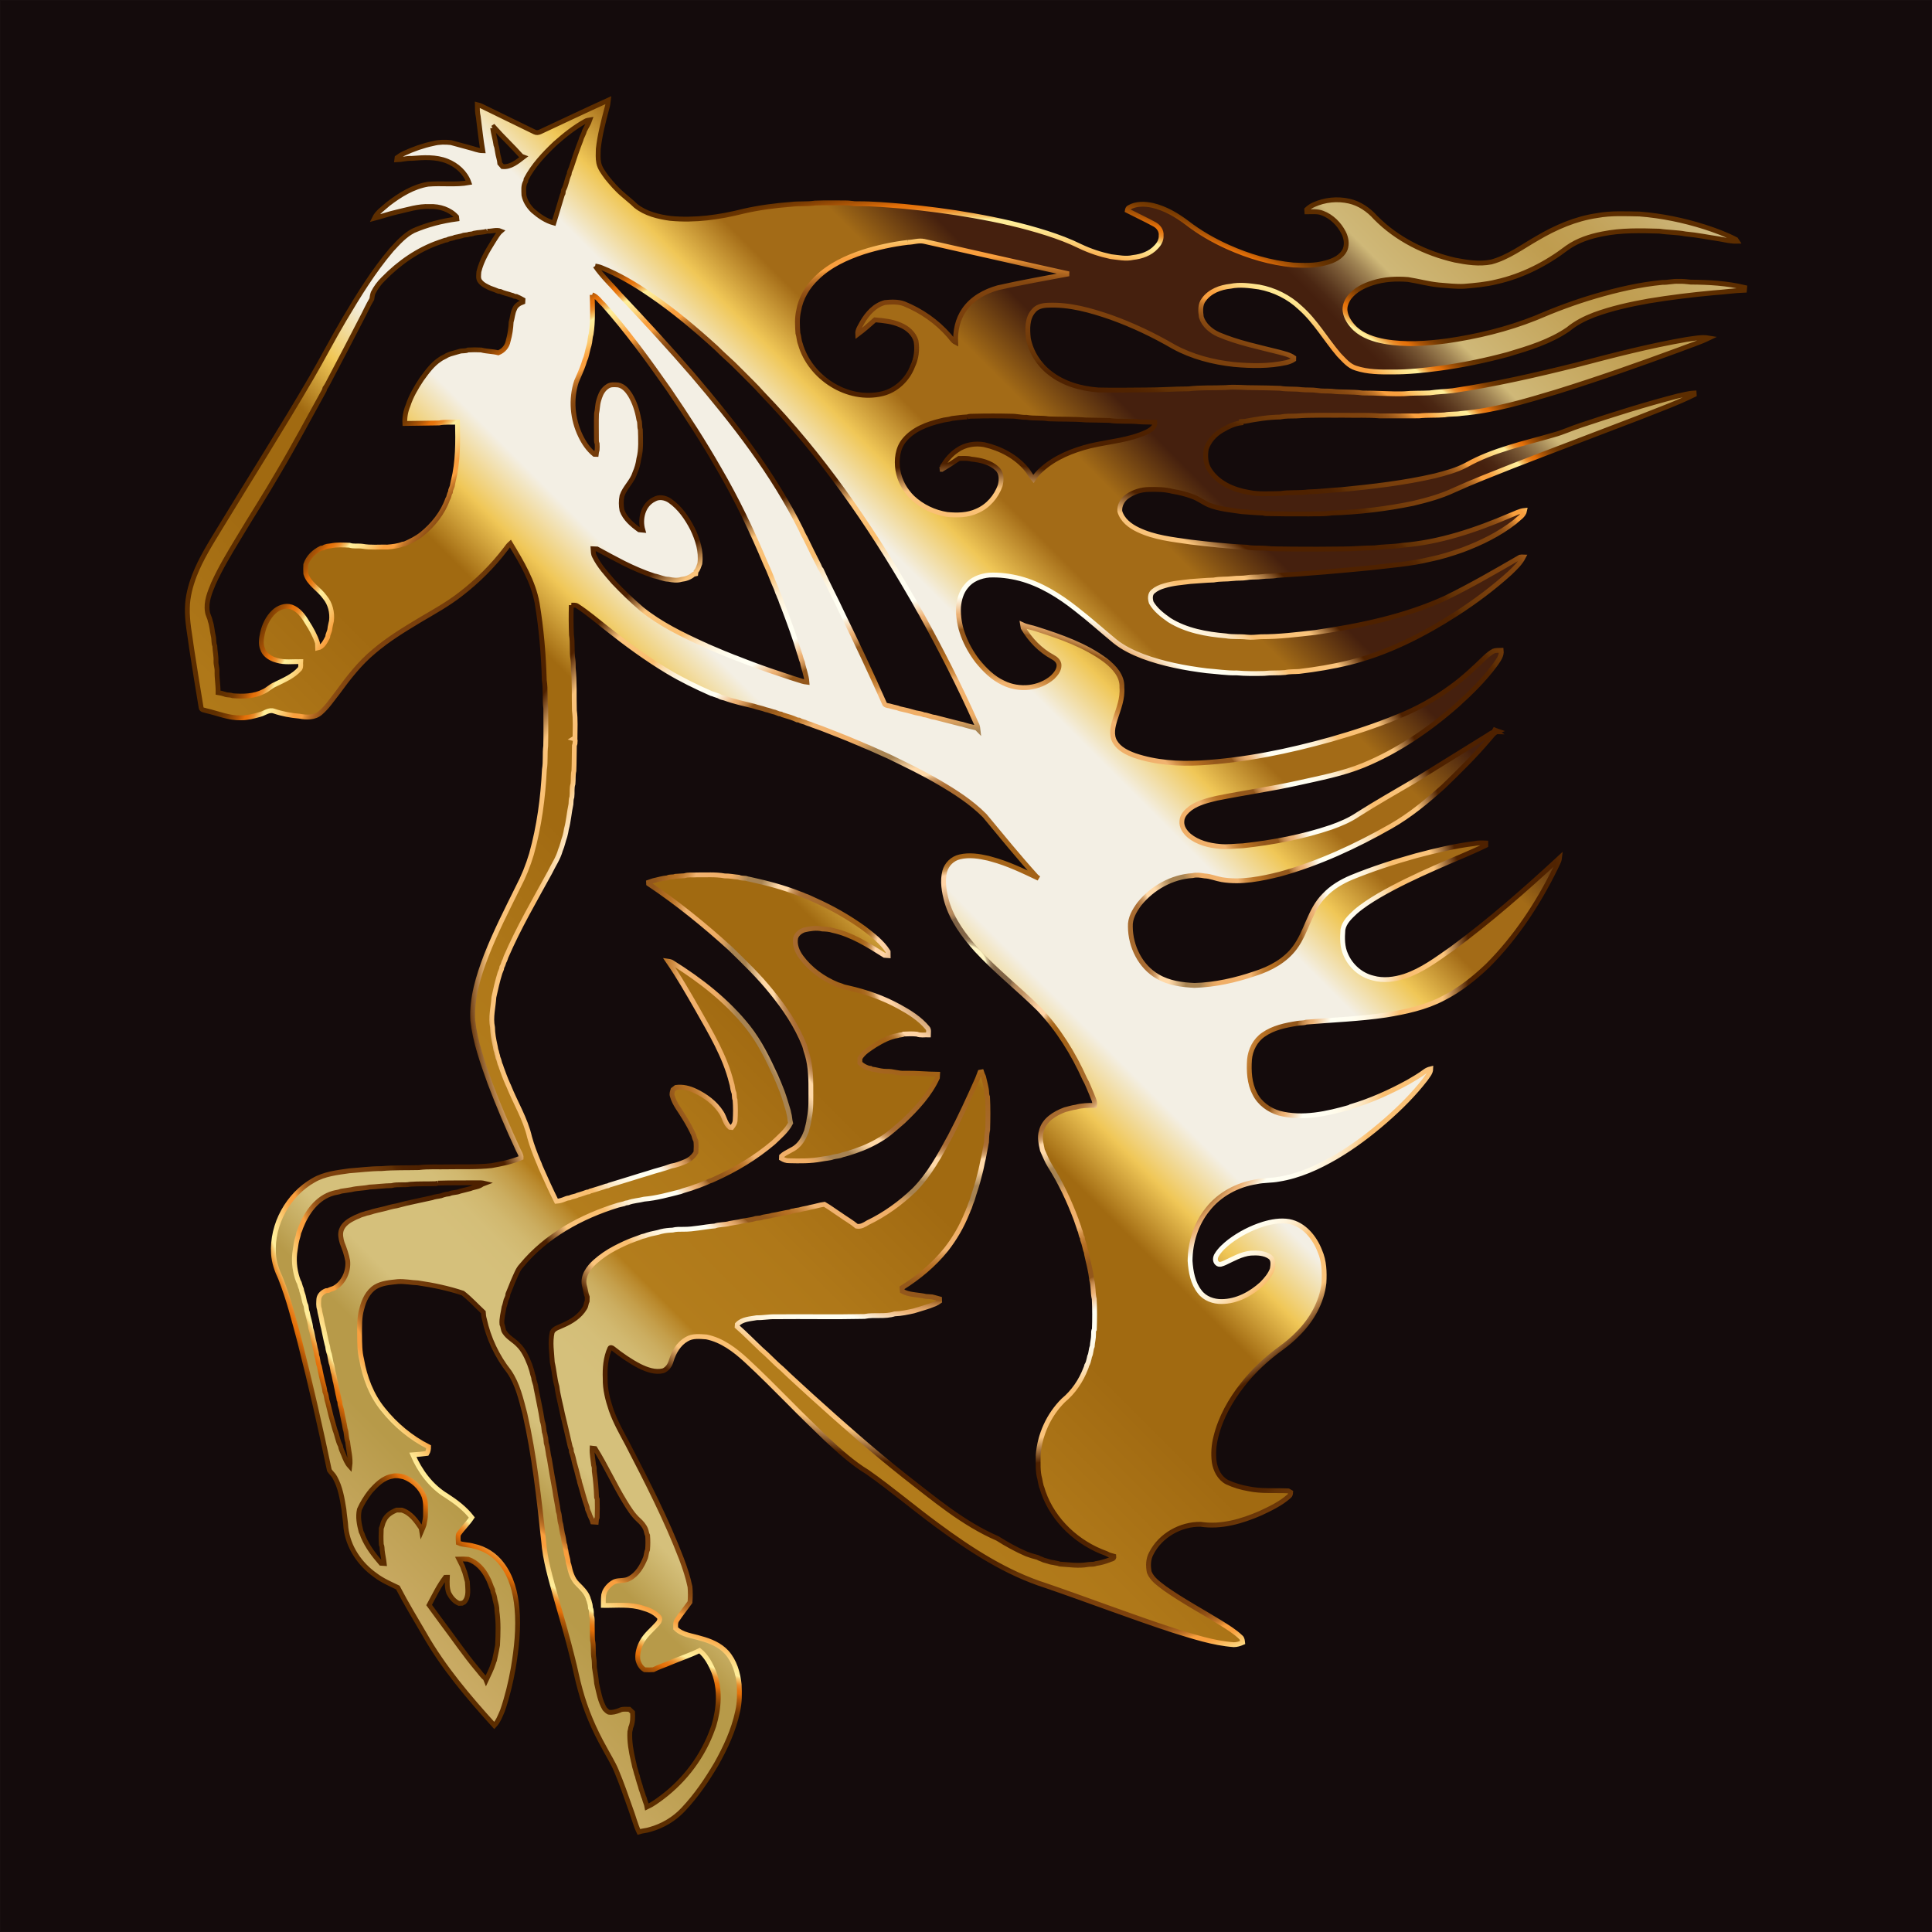
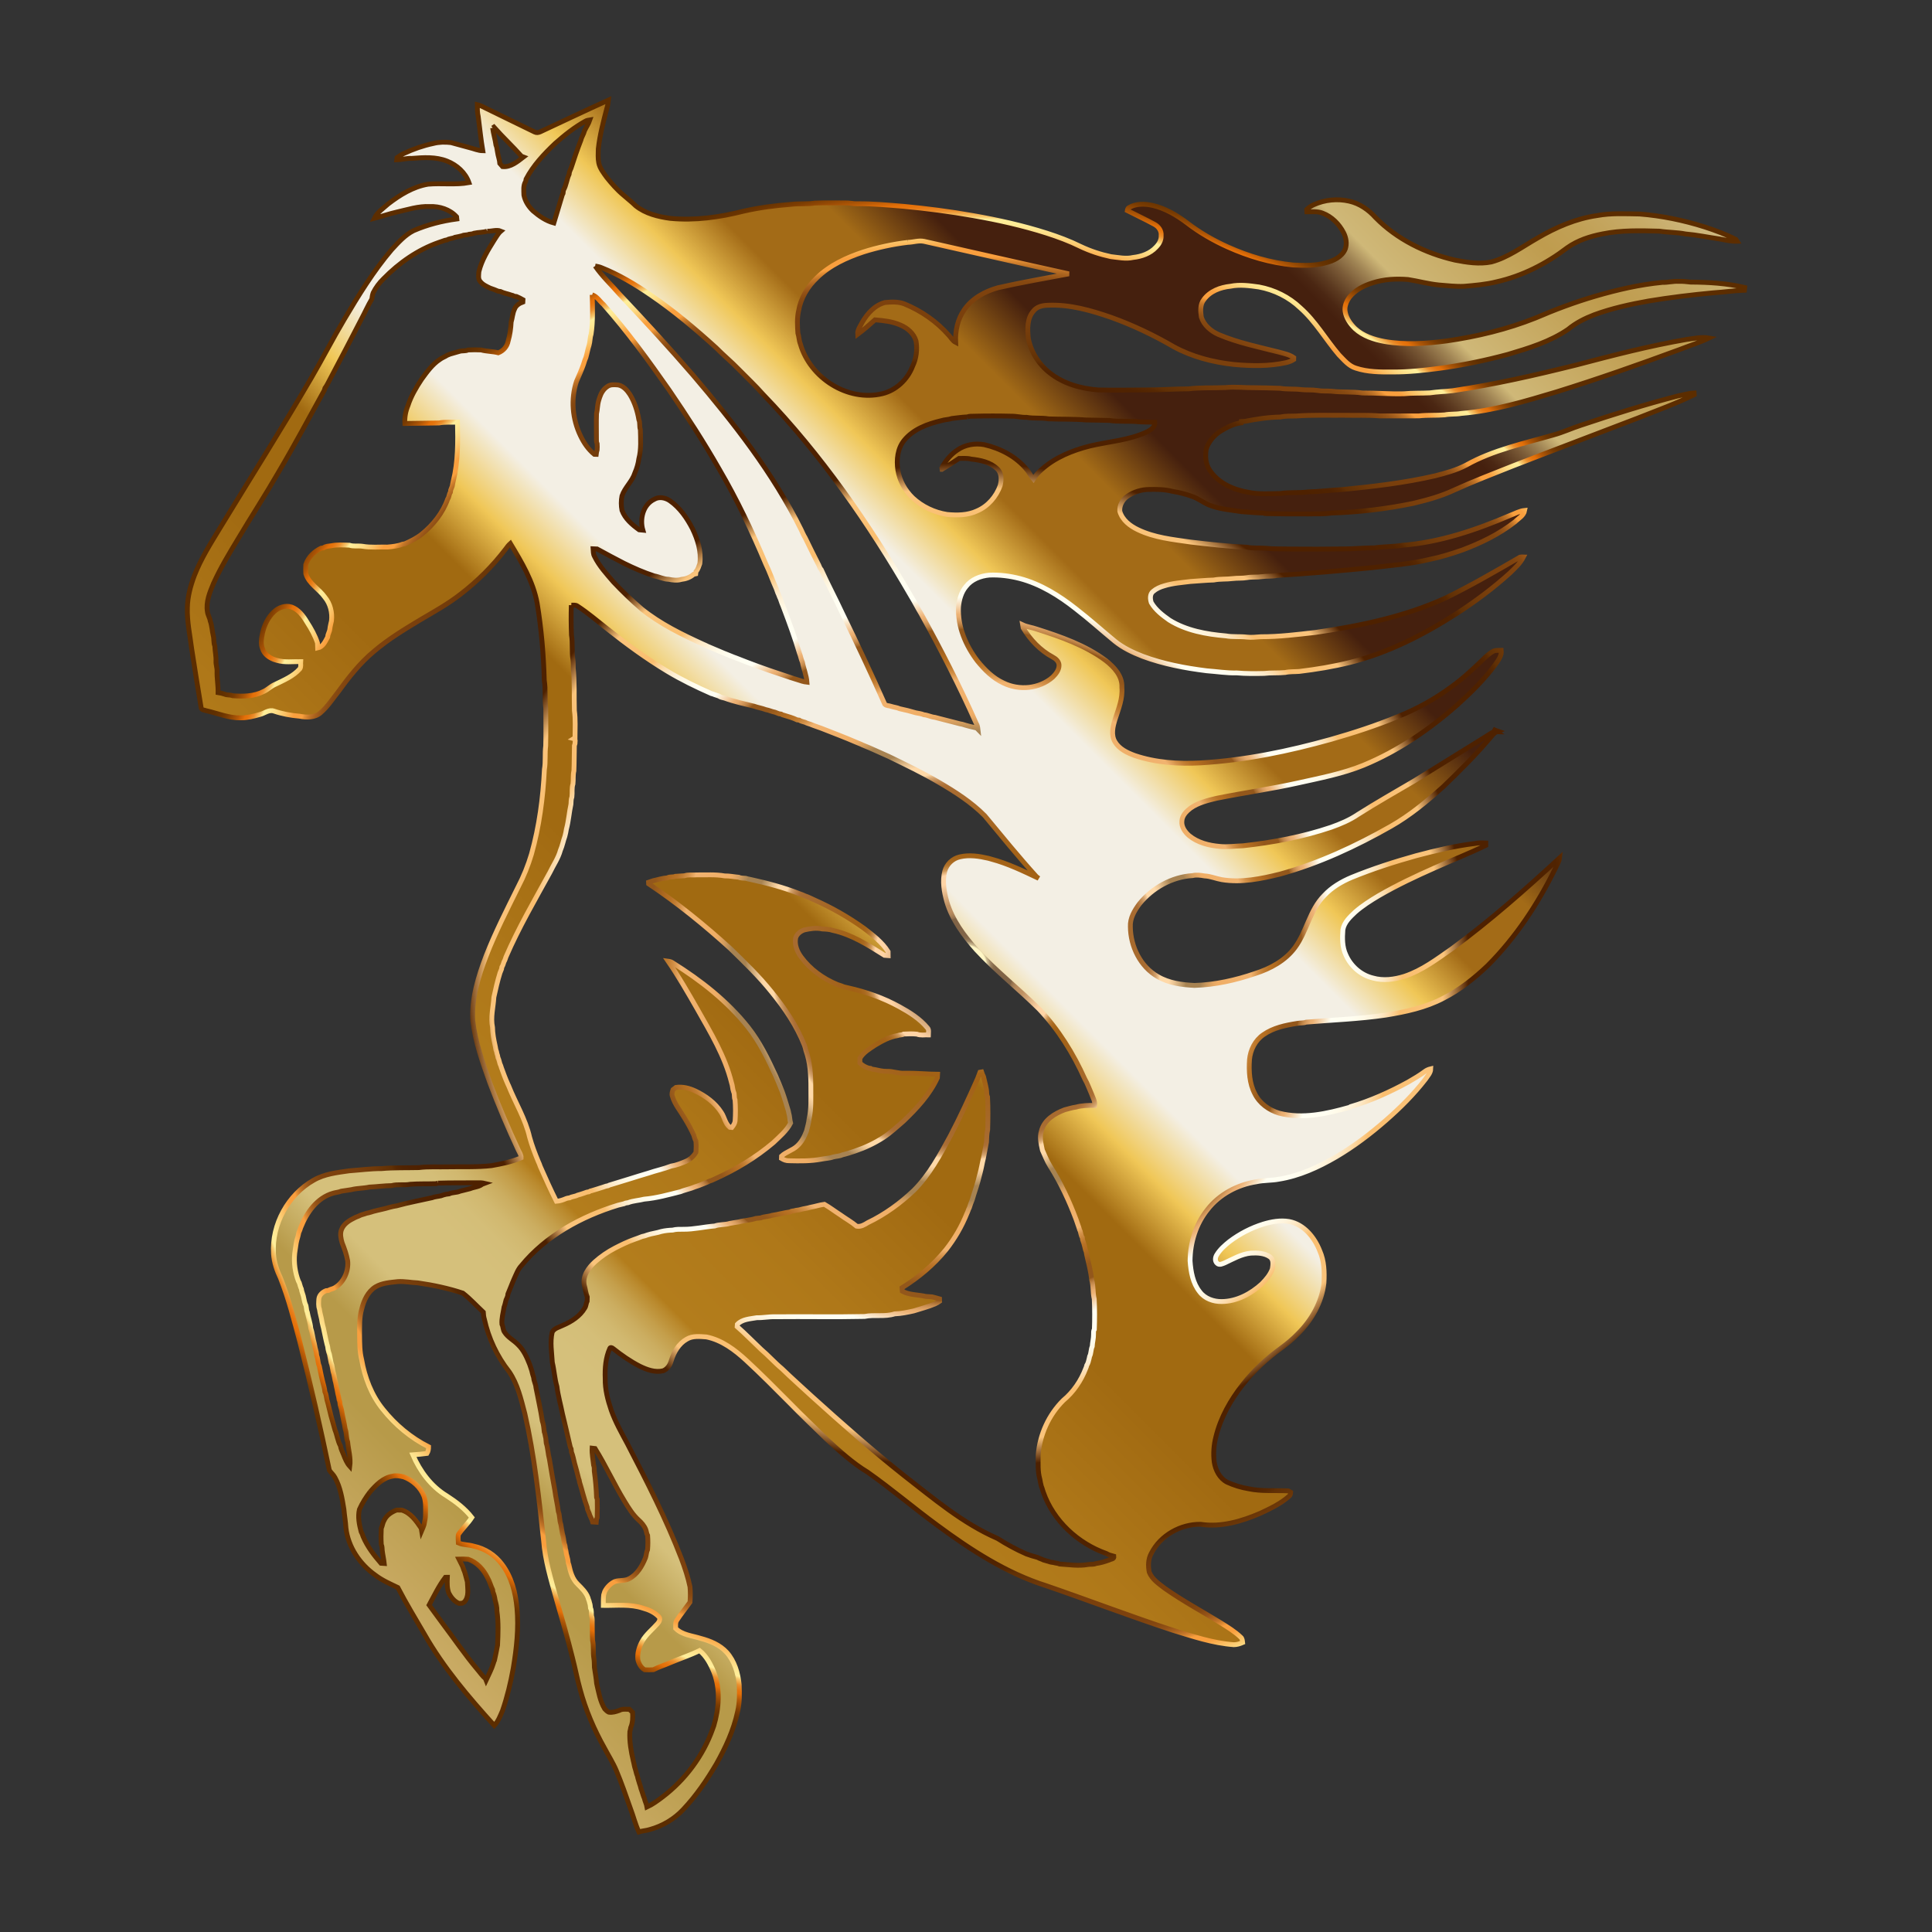
<svg xmlns="http://www.w3.org/2000/svg" version="1.1" id="Layer_1" x="0px" y="0px" viewBox="479.953 -0.047 1600.094 1600.094" enable-background="new 479.953 -0.047 1600.094 1600.094" xml:space="preserve">
  <rect x="479.953" y="-0.047" width="1600.094" height="1600.094" fill="#333333" stroke="none" />
-   <rect x="480" fill="#140B0C" stroke="#140B0C" stroke-width="0.094" width="1600" height="1600" />
  <linearGradient id="_x23_fe0000ff_1_" gradientUnits="userSpaceOnUse" x1="682.351" y1="1222.021" x2="1811.859" y2="92.513">
    <stop offset="0" style="stop-color:#CBAC66" />
    <stop offset="0.067" style="stop-color:#B79A49" />
    <stop offset="0.097" style="stop-color:#B79A49" />
    <stop offset="0.127" style="stop-color:#D5C07B" />
    <stop offset="0.164" style="stop-color:#D5C07B" />
    <stop offset="0.179" style="stop-color:#D4BE78" />
    <stop offset="0.189" style="stop-color:#D1B86F" />
    <stop offset="0.198" style="stop-color:#CBAD60" />
    <stop offset="0.206" style="stop-color:#C49E4A" />
    <stop offset="0.214" style="stop-color:#BA8A2E" />
    <stop offset="0.218" style="stop-color:#B37D1C" />
    <stop offset="0.279" style="stop-color:#AF7819" />
    <stop offset="0.348" style="stop-color:#A26B12" />
    <stop offset="0.351" style="stop-color:#A16A11" />
    <stop offset="0.412" style="stop-color:#A16A11" />
    <stop offset="0.442" style="stop-color:#F0C757" />
    <stop offset="0.473" style="stop-color:#F3EFE4" />
    <stop offset="0.509" style="stop-color:#F3EFE4" />
    <stop offset="0.576" style="stop-color:#F3EFE4" />
    <stop offset="0.606" style="stop-color:#F0C757" />
    <stop offset="0.636" style="stop-color:#A36B17" />
    <stop offset="0.679" style="stop-color:#A36B17" />
    <stop offset="0.715" style="stop-color:#45200E" />
    <stop offset="0.824" style="stop-color:#45200E" />
    <stop offset="0.829" style="stop-color:#4B2713" />
    <stop offset="0.835" style="stop-color:#5C3A20" />
    <stop offset="0.843" style="stop-color:#795936" />
    <stop offset="0.852" style="stop-color:#A08454" />
    <stop offset="0.861" style="stop-color:#CFB878" />
    <stop offset="0.927" style="stop-color:#BF9C4E" />
    <stop offset="0.946" style="stop-color:#C1A055" />
    <stop offset="0.972" style="stop-color:#C7AB68" />
    <stop offset="1" style="stop-color:#D0BB84" />
  </linearGradient>
  <radialGradient id="_x23_fe0000ff_2_" cx="1280.091" cy="799.585" r="684.453" gradientUnits="userSpaceOnUse">
    <stop offset="0" style="stop-color:#FFF6C5" />
    <stop offset="0.024" style="stop-color:#FFF6C5" />
    <stop offset="0.025" style="stop-color:#E6D9AC" />
    <stop offset="0.026" style="stop-color:#CBBA91" />
    <stop offset="0.028" style="stop-color:#B39E79" />
    <stop offset="0.029" style="stop-color:#A08866" />
    <stop offset="0.031" style="stop-color:#927758" />
    <stop offset="0.033" style="stop-color:#876C4D" />
    <stop offset="0.036" style="stop-color:#826548" />
    <stop offset="0.045" style="stop-color:#806346" />
    <stop offset="0.047" style="stop-color:#806346" />
    <stop offset="0.058" style="stop-color:#806346" />
    <stop offset="0.059" style="stop-color:#92704E" />
    <stop offset="0.062" style="stop-color:#A57E56" />
    <stop offset="0.065" style="stop-color:#B3885C" />
    <stop offset="0.068" style="stop-color:#BB8D60" />
    <stop offset="0.075" style="stop-color:#BD8F61" />
    <stop offset="0.101" style="stop-color:#FFD4A6" />
    <stop offset="0.112" style="stop-color:#FFD4A6" />
    <stop offset="0.112" style="stop-color:#FACD9E" />
    <stop offset="0.115" style="stop-color:#E2B179" />
    <stop offset="0.117" style="stop-color:#CE985A" />
    <stop offset="0.12" style="stop-color:#BE8441" />
    <stop offset="0.123" style="stop-color:#B2742D" />
    <stop offset="0.127" style="stop-color:#A9691F" />
    <stop offset="0.132" style="stop-color:#A46317" />
    <stop offset="0.14" style="stop-color:#A26115" />
    <stop offset="0.215" style="stop-color:#A86C32" />
    <stop offset="0.219" style="stop-color:#AB6F36" />
    <stop offset="0.222" style="stop-color:#B37941" />
    <stop offset="0.226" style="stop-color:#C08A53" />
    <stop offset="0.23" style="stop-color:#D3A26D" />
    <stop offset="0.233" style="stop-color:#ECC18E" />
    <stop offset="0.235" style="stop-color:#FFD9A8" />
    <stop offset="0.246" style="stop-color:#FFD9A8" />
    <stop offset="0.252" style="stop-color:#EBC594" />
    <stop offset="0.264" style="stop-color:#B69261" />
    <stop offset="0.267" style="stop-color:#A78352" />
    <stop offset="0.284" style="stop-color:#A78352" />
    <stop offset="0.286" style="stop-color:#B18955" />
    <stop offset="0.294" style="stop-color:#D39D5E" />
    <stop offset="0.301" style="stop-color:#E8A964" />
    <stop offset="0.306" style="stop-color:#F0AE66" />
    <stop offset="0.345" style="stop-color:#F1B370" />
    <stop offset="0.346" style="stop-color:#ECAE6A" />
    <stop offset="0.353" style="stop-color:#D4924A" />
    <stop offset="0.36" style="stop-color:#C27E33" />
    <stop offset="0.366" style="stop-color:#B87226" />
    <stop offset="0.371" style="stop-color:#B46E21" />
    <stop offset="0.39" style="stop-color:#93571B" />
    <stop offset="0.407" style="stop-color:#93571B" />
    <stop offset="0.408" style="stop-color:#9F6427" />
    <stop offset="0.413" style="stop-color:#C18649" />
    <stop offset="0.418" style="stop-color:#D99E61" />
    <stop offset="0.422" style="stop-color:#E8AD70" />
    <stop offset="0.425" style="stop-color:#EDB275" />
    <stop offset="0.446" style="stop-color:#FFFFF3" />
    <stop offset="0.47" style="stop-color:#FFFEF1" />
    <stop offset="0.484" style="stop-color:#FFFAE8" />
    <stop offset="0.495" style="stop-color:#FEF3DB" />
    <stop offset="0.505" style="stop-color:#FDE9C7" />
    <stop offset="0.513" style="stop-color:#FCDDAE" />
    <stop offset="0.521" style="stop-color:#FBCE8F" />
    <stop offset="0.528" style="stop-color:#FABE6F" />
    <stop offset="0.578" style="stop-color:#FAC47C" />
    <stop offset="0.608" style="stop-color:#4E2100" />
    <stop offset="0.702" style="stop-color:#4E2100" />
    <stop offset="0.724" style="stop-color:#502301" />
    <stop offset="0.732" style="stop-color:#572802" />
    <stop offset="0.737" style="stop-color:#603005" />
    <stop offset="0.756" style="stop-color:#6F3909" />
    <stop offset="0.779" style="stop-color:#793F0C" />
    <stop offset="0.806" style="stop-color:#7D410D" />
    <stop offset="0.822" style="stop-color:#7F430E" />
    <stop offset="0.831" style="stop-color:#874911" />
    <stop offset="0.838" style="stop-color:#955317" />
    <stop offset="0.844" style="stop-color:#A9621E" />
    <stop offset="0.85" style="stop-color:#C27528" />
    <stop offset="0.855" style="stop-color:#E18D34" />
    <stop offset="0.858" style="stop-color:#F99F3E" />
    <stop offset="0.866" style="stop-color:#F99F3E" />
    <stop offset="0.868" style="stop-color:#F99F3E" />
    <stop offset="0.878" style="stop-color:#FBBF63" />
    <stop offset="0.888" style="stop-color:#FDD982" />
    <stop offset="0.897" style="stop-color:#FFE994" />
    <stop offset="0.903" style="stop-color:#FFEF9B" />
    <stop offset="0.906" style="stop-color:#F7CA70" />
    <stop offset="0.91" style="stop-color:#F0AA4B" />
    <stop offset="0.913" style="stop-color:#EB902E" />
    <stop offset="0.917" style="stop-color:#E77E1A" />
    <stop offset="0.92" style="stop-color:#E5740D" />
    <stop offset="0.923" style="stop-color:#E47009" />
    <stop offset="0.925" style="stop-color:#D66908" />
    <stop offset="0.931" style="stop-color:#B15706" />
    <stop offset="0.938" style="stop-color:#924804" />
    <stop offset="0.944" style="stop-color:#7A3C02" />
    <stop offset="0.951" style="stop-color:#693401" />
    <stop offset="0.959" style="stop-color:#5F2F00" />
    <stop offset="0.968" style="stop-color:#5C2D00" />
  </radialGradient>
  <path id="_x23_fe0000ff" fill="url(#_x23_fe0000ff_1_)" stroke="url(#_x23_fe0000ff_2_)" stroke-width="4" d="M927.405,109.125  c18.8-8.775,37.542-17.692,56.433-26.258c-0.25,2.233-0.533,4.483-1.233,6.625  c-2.933,11.133-5.892,22.325-7.15,33.792c-0.075,3.858-0.375,7.783,0.392,11.6c0.958,4.6,3.992,8.325,6.65,12.067  c4.167,5.175,8.55,10.225,13.683,14.483c3.375,3.042,7.025,5.75,10.258,8.967c8.1,6.517,18.575,9.05,28.683,10.417  c20.392,1.958,40.917-0.95,60.683-5.958c12.917-2.942,26.092-4.692,39.292-5.658  c6.583-0.825,13.275-0.042,19.842-1.083c8.383-0.333,16.792-0.125,25.183-0.15c3.383-0.108,6.683,0.883,10.075,0.692  c12.758-0.075,25.433,1.142,38.117,2.175c19.292,1.825,38.558,4.308,57.633,7.692c20.55,3.6,40.967,8.15,60.858,14.492  c9.525,3.075,18.95,6.558,27.925,11.008c8.05,3.825,16.567,6.642,25.283,8.483c6.1,0.642,12.292,2.108,18.417,0.667  c6.942-0.767,14.083-3.233,18.908-8.5c2.542-2.525,4.525-5.917,4.275-9.625c0.425-3.925-2.15-7.492-5.467-9.292  c-7.383-4.058-15.05-7.567-22.533-11.417c0.167-1.017,0.442-2.108,1.492-2.558c5.867-3.375,13.05-3.142,19.467-1.717  c10.55,2.45,20.042,8.092,28.608,14.55c10.333,7.967,21.717,14.5,33.608,19.85c17.15,7.725,35.458,13.158,54.217,14.95  c8.925,0.375,18.067,0.725,26.758-1.75c6.467-1.642,13.5-4.808,16.292-11.317c1.658-4.458,0.775-9.525-1.342-13.683  c-3.683-7.208-9.8-13.367-17.467-16.225c-4.108-1.658-8.617-0.992-12.925-1.058c-0.025-0.483-0.083-1.458-0.117-1.942  c1.717-1.575,3.608-2.983,5.767-3.917c9.158-4.133,19.675-5.233,29.467-2.958c8.5,1.933,15.967,7.083,21.708,13.533  c17.717,18.033,41.325,29.633,65.8,35.275c9.892,1.917,20.15,3.55,30.175,1.533  c13.925-3.775,25.608-12.608,37.992-19.65c15.275-9.017,31.917-16.225,49.575-18.775c11.6-2.142,23.467-1.458,35.2-1.275  c18.258,1.433,36.308,5.15,53.775,10.675c8.883,2.883,17.692,6.117,26,10.433c0.233,0.358,0.708,1.083,0.95,1.45  c-4.95,0.142-9.775-1.05-14.6-1.925c-9.383-1.35-18.667-3.333-28.125-4.133c-7.125-1.408-14.45-1.217-21.617-2.317  c-15.692-0.425-31.55-0.883-47.008,2.267c-10.367,2-20.725,5.333-29.392,11.517  c-17.292,13.217-37.142,23.383-58.45,28.158c-8.8,2.2-17.867,2.967-26.867,3.725c-7,0.342-13.908-0.575-20.867-1.083  c-8.675-0.842-17.075-3.208-25.667-4.542c-9.775-0.767-19.725-0.275-29.108,2.733  c-7.392,2.292-14.767,5.975-19.558,12.233c-2.267,3.242-3.95,7.183-3.4,11.208  c0.783,5.658,4.242,10.542,8.233,14.458c6.7,6.192,15.683,9.075,24.483,10.692  c17.058,3.008,34.508,1.775,51.575-0.458c25.025-3.617,49.817-9.575,73.342-18.942  c16.2-6.983,32.758-13.183,49.7-18.133c18.142-5.3,36.667-9.592,55.508-11.392c4.45,0.158,8.8-1.117,13.267-0.85  c3.367-0.175,6.717,0.258,10.067,0.608c15.017,0.108,30.092,0.958,44.742,4.458c-0.083,0.75-0.15,1.508-0.2,2.258  c-8.508,0.283-16.925,1.583-25.408,2.117c-18.125,1.675-36.208,3.858-54.175,6.858  c-15.158,2.708-30.283,6.025-44.767,11.358c-7.758,2.967-15.283,6.742-21.692,12.083  c-14.967,10.25-32.575,15.608-49.792,20.725c-18.758,5.067-37.825,9-57.075,11.608  c-12.725,1.617-25.492,3.075-38.342,2.967c-10.25,0.092-20.75,0.075-30.592-3.192  c-5.9-1.783-9.8-6.833-13.992-11.017c-10.925-12.725-19.275-27.683-31.958-38.875c-9.408-8.967-21.5-14.95-34.258-17.3  c-7.817-1.083-15.808-2.217-23.633-0.608c-8.242,0.842-17,4.075-21.983,11.025c-3.242,4.083-2.825,9.675-2.117,14.525  c2.133,6.7,7.942,11.583,14.192,14.392c16.075,6.867,33.283,10.333,50.158,14.617  c4.158,1.183,8.583,2.025,12.208,4.55c-0.008,0.4-0.033,1.2-0.042,1.6c-1.875,1.25-4.017,1.95-6.158,2.517  c-14.242,3.158-28.983,2.85-43.417,1.55c-17.292-1.892-34.525-6.308-49.858-14.708  c-16.525-9.6-33.858-17.867-51.85-24.325c-16.858-5.833-34.483-10.883-52.5-10c-4.275,0.117-8.95,1.158-11.708,4.725  c-5.417,6.15-5.067,14.942-4.3,22.575c2.15,11.383,8.767,21.808,17.95,28.833  c11.325,8.9,25.717,12.908,39.892,13.992c13.258,0.333,26.525,0.05,39.783,0c11.683,0.075,23.325-0.908,35.017-0.883  c10.225-1.242,20.567-0.633,30.85-1.083c8.058-0.833,16.125,0.283,24.2,0.125c6.933,0.142,13.875,0.158,20.8,0.458  c5.8,1.017,11.725,0.342,17.55,1.1c4.392,0.508,8.842,0.017,13.225,0.692c3.858,0.758,7.825,0.325,11.733,0.65  c8.558,1.025,17.233,0.267,25.775,1.483c11.425-0.067,22.808,0.925,34.233,0.633c7.167-0.725,14.392-0.35,21.583-0.75  c6.233-0.95,12.55-1.05,18.825-1.792c34.575-5.1,68.683-12.892,102.592-21.342  c30.192-7.933,60.442-15.817,91.225-21.108c6.133-0.775,12.275-2.267,18.483-1.192  c-7.925,3.842-16.367,6.425-24.542,9.633c-33.583,12.383-67.358,24.283-101.533,34.908  c-25.925,7.783-52.083,15.733-79.175,17.942c-4.525,0.833-9.167,0.267-13.675,1.192  c-7.092,0.575-14.225,0.042-21.3,0.833c-10.842,0.083-21.683,0.033-32.517,0.017c-9.708-0.8-19.467-0.308-29.192-0.525  c-13.317,0.125-26.658-0.383-39.942,0.608c-4.45,0.1-8.933-0.092-13.308,0.842c-9.775,0.142-19.475,1.683-29.05,3.542  c-1.058,0.108-2.058,0.15-3.083,0.183c-0.025,0.267-0.067,0.808-0.092,1.083c-5.825,0.708-11.225,3.392-16.208,6.358  c-5.792,3.433-10.558,8.742-12.692,15.192c-1.008,5.908-0.717,12.3,2.708,17.433  c7.067,11,19.992,16.542,32.467,18.617c8.583,1.75,17.408,1.025,26.108,0.925c7.692-1.2,15.525-0.3,23.233-1.35  c9.175-0.175,18.258-1.417,27.417-1.858c25.975-2.542,52.017-5.525,77.5-11.425c8.808-2.267,17.692-4.642,25.783-8.9  c22.392-12.575,47.775-17.85,72.217-24.925c7.867-2.117,15.25-5.633,23-8.108  c26.342-8.825,52.875-17.158,79.783-24.125c4.583-0.908,9.083-2.292,13.783-2.517  c0.017,0.35,0.058,1.042,0.083,1.383c-14.95,7.367-30.675,12.967-46.133,19.142  c-34.708,13.383-69.542,26.433-104.217,39.917c-16.275,6.483-32.65,12.75-48.6,20.008  c-10.825,5.092-22.433,8.233-34.025,10.983c-22.225,4.583-44.817,7.267-67.475,7.958c-6.058,1-12.217,0.525-18.317,0.75  c-11.967,0.058-23.933,0.017-35.9-0.267c-0.85-0.067-1.675-0.225-2.467-0.483c-5.875-0.133-11.7-0.775-17.55-1.133  c-9.183-1.4-18.617-2.092-27.317-5.592c-4.742-2.05-8.842-5.383-13.758-7.025  c-5.342-2.017-10.908-3.333-16.517-4.258c-6.208-1.617-12.667-1.658-19.033-1.533  c-6.475,0.025-13,2.008-18.283,5.775c-3.883,2.717-6.492,7.408-6.142,12.208c1.983,7.367,8.475,12.233,15.058,15.383  c13.592,6.542,28.808,8.1,43.55,10.2c15.533,1.825,31.075,3.592,46.708,4.292c4.908,0.958,9.942,0.467,14.908,0.817  c7.225,0.792,14.517,0.45,21.775,0.683c14.417,0.117,28.833,0.125,43.25-0.1c8.65,0.05,17.25-0.933,25.9-0.9  c7.575-1.125,15.3-0.842,22.867-2.1c31.033-2.467,60.858-12.592,89.325-24.775c3.967-1.442,7.708-3.733,12-4.117  c-0.792,4.408-5.142,6.55-8.058,9.442c-13.008,10.192-28.042,17.508-43.45,23.292  c-8.825,3.092-17.783,5.942-26.958,7.767c-15.833,3.892-32.183,5.008-48.317,6.942  c-26.117,2.575-52.242,4.85-78.433,6.417c-4.083,0.925-8.275,0.367-12.383,0.983c-4.15,0.625-8.383,0.083-12.508,0.833  c-3.85,0.708-7.775,0.258-11.633,0.767c-5.258,0.675-10.6,0.158-15.808,1.208c-6.442,0.142-12.833,0.85-19.25,1.208  c-7.283,0.942-14.725,1.383-21.783,3.617c-3.333,0.917-6.567,2.383-9.2,4.642c-2.742,2.2-2.458,6.283-1.45,9.275  c3.533,6.067,9.283,10.45,14.933,14.433c13.992,8.725,30.675,11.708,46.858,13.083  c5.725,1.042,11.592,0.3,17.358,1c3.883,0.467,7.775-0.067,11.658-0.292c15.108,0.042,30.083-1.842,45.067-3.55  c36.808-5.4,73.8-12.992,107.825-28.533c21.058-10.317,41.392-22.075,61.667-33.833  c0.925-0.175,1.875-0.242,2.858-0.183c-2.633,5.258-7.033,9.283-11.2,13.317  c-13.717,12.425-28.6,23.517-44.125,33.575c-27.458,17.625-57.017,32.733-88.825,40.617  c-13.692,3.358-27.6,5.658-41.575,7.325c-3.883,0.317-7.817,0.008-11.633,0.883c-5.817,0.575-11.692,0.075-17.5,0.767  c-7.525,0.183-15.067,0.225-22.567-0.417c-8.383,0.208-16.633-1.167-24.967-1.767  c-17.958-2.258-35.9-5.617-52.917-11.958c-8.2-3.183-16.283-7-23.15-12.575  c-10.783-8.883-21.175-18.242-32.225-26.792c-13.875-10.942-29.258-20.55-46.483-25.092  c-8.217-2.1-16.733-3.208-25.217-2.833c-7.283,0.633-14.808,3.508-19.35,9.483c-3.933,4.7-5.583,10.825-6.15,16.817  c-0.85,16.25,5.942,32.05,15.633,44.8c5.95,7.308,12.808,14.258,21.508,18.225c12.992,6.433,29.817,4.883,40.825-4.767  c2.683-2.658,5.417-6.05,5.275-10.033c-0.125-3.133-2.783-5.367-5.35-6.717c-10.183-5.5-18.517-14.133-24.342-24.067  c-0.108-0.633-0.325-1.892-0.433-2.525c3.708,1.725,7.85,2.142,11.692,3.525c19.925,6.367,40.192,13.358,57.108,26  c6.9,5.383,13.908,12.833,13.375,22.25c0.783,9.183-2.792,17.783-5.567,26.325c-1.908,6.008-3.6,13.1-0.1,18.867  c3.533,5.891,10.059,8.942,16.258,11.242c17.525,5.925,36.3,7.125,54.658,6.108c36.633-2.15,72.792-9.65,108.092-19.525  c18.642-5.342,37.133-11.342,55.067-18.75c15.867-6.308,30.892-14.658,44.617-24.817  c10.133-7.275,19.175-15.892,28.1-24.55c2.05-1.858,4.233-3.625,6.675-4.958c2.008-0.808,4.25-0.467,6.383-0.583  c0.525,4.392-2.35,7.975-4.65,11.375c-9.1,12.45-20.142,23.333-31.558,33.65c-23.242,20.5-49.225,38.3-77.967,50.142  c-17.35,7.075-35.833,10.558-54.033,14.625c-22.325,4.958-44.992,8.175-67.417,12.667  c-7.508,1.8-15.275,3.675-21.692,8.183c-3.442,2.65-7.008,6.175-7.192,10.8c-0.442,4.767,2.6,9.042,6.05,12.008  c7.067,5.8,16.292,8.125,25.242,8.892c6.417,0.692,12.825-0.325,19.242-0.5c24.767-2.708,49.441-7.358,73.1-15.35  c7.683-2.75,15.283-5.908,22.058-10.517c15.392-9.742,31.225-18.758,46.934-27.967  c19.916-12.325,39.792-24.725,59.725-37.033c2.583-1.542,4.942-3.75,8.208-3.65l-3.1-2.133  c1.35,0.658,2.717,1.292,4.175,1.775c-3.475,1.317-5.308,4.583-7.717,7.167c-11.717,13.75-24.625,26.417-37.617,38.95  c-13.458,12.008-27.442,23.65-43.183,32.592c-28.975,16.475-59.483,30.675-91.675,39.567  c-15.733,3.933-32.15,7.3-48.375,4.633c-4.808-0.842-9.35-2.858-14.258-3.083c-3.283-0.542-6.617-1.092-9.892-0.267  c-17.15,1.008-33.325,10.15-44.067,23.392c-4.083,5.5-7.883,11.892-7.508,18.992  c0.125,16.275,8.308,33.058,22.733,41.267c9.183,5.383,19.967,6.808,30.408,7.308c17.075-0.508,33.917-4.292,50.05-9.8  c12.658-4.025,25.067-10.658,33.1-21.55c9.892-13.367,12.275-31.175,24.292-43.142  c6.217-6.717,14.258-11.433,22.633-14.967c17.425-7.117,35.358-12.917,53.475-17.967  c15.917-4.2,31.983-8.092,48.35-10.083c3.033-0.717,6.158-0.558,9.258-0.433c-0.025,0.658-0.017,1.317,0.008,1.992  c-13.817,6.725-28.142,12.292-42.15,18.567c-15.792,6.983-31.442,14.358-46.383,23.033  c-6.825,4.05-13.567,8.325-19.55,13.567c-4.325,4.083-9.158,8.5-10.2,14.667c-0.542,7.025-0.6,14.383,2.483,20.892  c4.042,9.283,12.425,16.683,22.308,19.058c8.633,2.5,17.892,1.275,26.325-1.425  c14.525-4.808,26.85-14.225,39.267-22.867c31.3-23.033,60.508-48.758,89.042-75.092c-0.35,3.1-2.192,5.717-3.4,8.525  c-14.475,29.442-32.808,57.258-56.042,80.542c-11.05,10.517-23.125,20.167-36.792,27.1  c-14.8,7.792-31.367,11.283-47.733,13.958c-21.842,3.233-43.883,3.975-65.85,5.825  c-2.392,0.908-5,0.542-7.458,1.042c-9.733,1.525-19.8,3.592-28,9.367c-6.792,4.642-10.817,12.608-11.508,20.708  c-0.608,9.517-0.117,19.55,4.408,28.158c3.95,7.992,11.708,13.567,20.117,16.108  c19.467,5.075,39.708,0.467,58.583-4.9l0.525-0.45c16.617-4.858,32.525-12.067,47.717-20.358  c4.75-2.717,9.458-5.525,13.858-8.783c1.442-1.125,3.15-1.833,4.942-2.25c-0.067,3.433-2.675,5.925-4.425,8.642  c-9.65,12.458-20.858,23.642-32.717,34c-12.9,11.292-26.633,21.7-41.425,30.383  c-14.65,8.5-30.4,15.733-47.233,18.408c-6.15,1.208-12.533,0.75-18.65,2.133  c-15.625,2.408-30.65,10.392-40.408,22.975c-9.625,11.917-14.4,27.325-14.5,42.533c0.625,8.975,2.233,18.442,8.025,25.683  c4.175,5.608,11.4,8.133,18.217,8.025c12.483-0.092,24.183-6.4,33.242-14.65c3.517-3.575,6.942-7.558,8.65-12.35  c0.5-3.325,1.25-7.758-1.925-10.008c-4.583-3.217-10.483-3.408-15.875-3.1c-7.767,0.733-14.583,4.775-21.508,8.008  c-1.933,0.767-4.575,2.192-6.375,0.433c-2.108-1.817-1.65-5.05-0.267-7.15c2.65-4.358,6.583-7.775,10.525-10.925  c8.392-6.35,17.883-11.233,27.917-14.383c6.883-2.075,14.192-3.375,21.367-2.175  c12.358,2.35,21.133,13.208,25.475,24.417c3.658,8.3,3.9,17.483,3.425,26.4  c-1.775,16.133-10.275,30.958-21.717,42.25c-4.117,4.275-8.7,8.067-13.475,11.575  c-11.983,8.65-22.992,18.733-32.092,30.4c-10.058,12.783-18.3,27.308-22.192,43.192  c-1.783,6.8-2.292,13.942-1.417,20.925c1.017,6.658,4.45,13.458,10.617,16.7c5.683,2.642,11.742,4.467,17.925,5.5  c10.783,2.275,21.867,1.208,32.792,1.733c0.492,0.283,1.475,0.842,1.967,1.125c-0.05,1.225-0.233,2.525-1.308,3.317  c-6.925,6.142-15.392,10.158-23.7,14.058c-15.508,6.708-32.508,11.75-49.558,9.175  c-16.55-0.242-33.3,9.158-40.825,24.058c-2.642,4.717-2.767,10.417-1.717,15.6  c2.392,5.975,8.033,9.642,12.933,13.425c14.8,10.417,30.783,18.983,46.175,28.475  c5.775,3.667,11.742,7.208,16.692,11.992c1.308,1.083,1.317,2.808,1.508,4.383c-2.317,0.992-4.767,1.8-7.3,1.775  c-17.283-1.267-33.842-6.85-50.317-11.9c-35.292-11.558-69.967-24.9-105.092-36.95  c-33.067-10.475-62.483-29.625-90.167-50.083c-19.558-14.325-37.992-30.133-57.842-44.05  c-12.525-7.592-23.325-17.567-34.05-27.442c-10.108-9.892-20.383-19.608-30.242-29.75  c-11.883-11.95-23.758-23.925-36.133-35.358c-9.4-8.633-20.092-16.742-32.858-19.342  c-5.475-0.367-11.517-1.133-16.433,1.867c-6.608,3.733-10.617,10.7-12.758,17.783  c-0.942,3.525-3.158,6.958-6.658,8.358c-6.725,1.633-13.508-0.892-19.492-3.808  c-7.908-4.067-15.217-9.192-22.158-14.717c-0.625-0.55-2.083-1.117-2.525-0.142c-3.558,7.867-4.2,16.633-3.867,25.158  c-0.192,8.95,2.125,17.708,4.967,26.125c3.45,9.875,8.683,18.967,13.575,28.175c16.075,31.067,32.1,62.283,44.642,94.992  c2.842,7.55,5.392,15.242,7.033,23.15c0.4,4.217,0.317,8.475,0.017,12.708  c-3.533,4.958-7.425,9.675-10.767,14.775c-1.5,2.017-1.092,4.617-1.092,6.975c5.458,5.475,13.617,5.975,20.625,8.225  c7.942,2.108,15.941,5.383,21.6,11.567c6.517,7.3,9.392,17.117,10.35,26.675c0.35,7.508,0.433,15.133-1.325,22.5  c-3.258,15.342-9.942,29.708-17.592,43.317c-7.858,13.308-16.617,26.2-27.242,37.475  c-7.417,8.025-17.167,13.825-27.692,16.742c-3.008,1-6.225,1.05-9.233,2.025c-2.967-6.3-4.558-13.125-7.058-19.608  c-3.683-10.492-7.325-21.017-11.642-31.267c-2.708-6.467-6.517-12.367-9.767-18.55  c-8.617-15.308-15.592-31.592-20.175-48.566c-2.4-8.525-4-17.25-6.233-25.825  c-4.108-16.758-8.933-33.333-13.692-49.916c-4.3-15.617-9.1-31.258-10.317-47.475  c-3.85-35.217-7.617-70.583-15.533-105.183c-3.142-11.925-5.925-24.4-12.983-34.733  c-10.058-12.708-17.108-27.767-20.55-43.592c-0.583-1.858-0.742-3.817-0.867-5.733  c-5.633-5.267-10.858-11.058-16.95-15.775c-12.125-4.033-24.7-6.683-37.333-8.492  c-5.575-0.217-11.075-1.45-16.667-1.042c-6.258,0.717-12.858,1.083-18.4,4.392c-6.283,3.975-9.6,11.158-11.3,18.158  c-2.133,7.092-1.758,14.575-1.825,21.9c0.092,6.683,0.058,13.492,1.692,20.017  c2.575,14.892,8.092,29.558,17.708,41.375c10.2,12.808,23.133,23.583,37.767,30.975  c0.008,1.917-0.333,3.833-1.367,5.492c-3.875,0.517-7.775,0.867-11.675,1.142c5.85,13.583,15.125,26.2,27.942,33.917  c7.742,4.992,15.225,10.658,20.908,17.992c-3.258,4.975-7.692,9.075-11.042,13.983c-0.65,2.292-0.1,4.717-0.083,7.075  c4.016,1.817,8.567,1.375,12.733,2.708c9.2,1.925,17.642,7.308,23.25,14.858  c7.967,10.375,11.325,23.492,12.508,36.308c1.542,16.742-0.333,33.542-3.108,50.058  c-2.117,11.867-4.95,23.625-8.883,35.033c-1.875,4.267-3.5,8.808-6.767,12.267  c-21.275-23.475-42.008-47.85-57.775-75.475c-7.508-12.85-15.233-25.6-22.117-38.792  c-6.392-3.092-12.983-5.9-18.65-10.267c-12.867-9.083-22.508-23.267-24.333-39.092  c-0.283-5.167-1.233-10.258-1.667-15.417c-1.458-9.008-2.95-18.292-7.45-26.367  c-1.167-2.283-3.242-3.892-4.608-6.008c-7.442-35.533-15.475-71-24.433-106.2c-4.725-17.775-9.233-35.7-16-52.842  c-3.008-6.383-5.433-13.133-5.833-20.242c-1.533-24.358,12.05-48.983,33.267-60.95  c8.95-5.192,19.408-6.292,29.442-7.75c8.933-0.617,17.792-1.867,26.767-1.825c10.258-0.933,20.583-0.575,30.875-0.825  c7.983-1.017,16.067-0.408,24.092-0.625c12.05-0.25,24.158,0.358,36.158-1.008  c8.283-1.492,16.708-3.133,24.467-6.475c0.15-2.542-1.533-4.592-2.483-6.8  c-8.408-18.042-16.217-36.358-23.267-54.975c-6.067-16.933-12.267-34.083-14.275-52.05  c-1.017-18.45,4.592-36.45,11.092-53.492c7.633-19.5,17.183-38.158,26.442-56.917  c4.6-8.733,8.292-17.933,11.108-27.383c6.383-22.825,9.533-46.467,10.683-70.083c1.125-6.458,0.217-13.067,1.075-19.55  c0.217-10.308,0.117-20.633,0.05-30.942c-0.992-7.717,0.025-15.558-1.217-23.242  c-0.6-21.433-2.425-42.808-5.917-63.975c-3.283-18-12.9-33.942-22.183-49.408c-1.475,1.317-2.683,2.883-3.817,4.492  c-10.725,14.15-23.425,26.767-37.508,37.575c-10.525,8.2-22.233,14.65-33.692,21.408c-13.158,7.95-26.392,15.95-38.083,26  c-11.583,9.617-20.892,21.558-29.7,33.683c-4.625,5.808-8.717,12.175-14.392,17.042  c-4.742,4.192-11.592,4.025-17.425,2.858c-7.183-0.608-14.35-1.9-21.183-4.242c-4.208-1.425-7.692,1.808-11.558,2.783  c-5.2,1.5-10.525,2.892-15.967,2.825c-9.775,0.267-18.917-3.708-28.292-5.842c-1.525-0.667-4.225-0.4-4.492-2.55  c-2.733-16.2-5.25-32.433-7.808-48.667c-1.408-11.317-3.942-22.592-3.583-34.042  c0.15-9.208,2.583-18.2,5.817-26.767c5.433-14,13.525-26.717,21.292-39.5c25.183-41.392,51.117-82.342,75.55-124.192  c9.283-15.892,17.675-32.283,27.092-48.108c11.933-20.1,24.208-40.167,39.392-58.025  c5.458-5.875,10.925-12.117,18.192-15.792c11.408-4.942,23.533-8.025,35.833-9.692c-0.05-0.45-0.158-1.358-0.208-1.817  c-5.55-6.108-14.067-8.783-22.158-8.475c-9.425-0.458-18.467,2.583-27.55,4.625c-6.225,1.375-12.25,3.55-18.4,5.133  c2.442-5.1,7.408-8.233,11.475-11.925c9.758-7.492,20.658-14.267,32.983-16.325  c11.258-1.008,22.733,0.742,33.9-1.308c-2.917-8.292-10.017-14.6-18.067-17.792  c-9.333-3.75-19.592-3.05-29.392-2.267c-4.167-0.233-8.175,1.058-12.308,1.183c0.058-0.458,0.158-1.358,0.217-1.808  c1.792-1.25,3.592-2.517,5.583-3.433c7.792-3.642,15.958-6.525,24.383-8.292c4.775-1.242,9.817-1.3,14.692-0.742  c5.108,1.342,10.208,2.725,15.292,4.167c3.683,0.867,7.2,2.525,11.05,2.583c-1.575-9.35-2.525-18.8-3.742-28.208  c-0.767-3.25-0.775-6.592-0.792-9.908c1.225,0.308,2.467,0.617,3.6,1.208c14.608,7.217,29.3,14.25,43.925,21.425  C924.263,110.083,925.963,109.8,927.405,109.125 M964.746,100.342c-9.125,5.025-17.267,11.592-25.05,18.45  c-9.225,8.75-18.092,18.158-24.042,29.5c-0.075,0.45-0.225,1.35-0.3,1.8c-2.2,3.417-1.592,7.667-1.492,11.517  c0.983,5,3.883,9.467,7.517,12.967c5.05,4.35,10.767,8.333,17.258,10.058c2.175-7.367,4.525-14.683,6.658-22.075  c0.2-0.867,0.525-1.683,0.975-2.458c0.1-0.85,0.2-1.7,0.317-2.542c2.4-4.058,2.692-9.058,4.717-13.283  c0.067-0.433,0.192-1.308,0.258-1.75c0.383-1.092,0.808-2.167,1.317-3.208c2.525-7.883,5.217-15.725,8.233-23.433  c0.608-2.692,2.35-4.942,2.942-7.642c1.417-3.017,3.367-5.783,4.433-8.958  C967.196,99.508,965.855,99.608,964.746,100.342 M887.98,105.9c0.567,4.792,2.108,9.417,2.742,14.208  c0.833,1.8,0.833,3.833,1.267,5.75c0.392,3.217,1.717,6.242,1.917,9.483c0.742,0.867,1.492,1.733,2.25,2.6  c6.708,0.675,12.342-4.117,17.333-7.95c-0.417-0.158-1.25-0.483-1.667-0.642  c-7.333-8.292-15.508-15.842-22.833-24.133L887.98,105.9 M883.363,191.4c-3.425,1.15-7.258,0.867-10.825,1.708  c-1.275,0.675-2.75,0.667-4.133,0.867c-1.825,0.842-3.958,0.283-5.742,1.233c-1.95,0.533-3.933,0.9-5.908,1.275  c-2.058,1.125-4.583,0.875-6.575,2.158c-0.425,0.075-1.275,0.233-1.692,0.308c-0.867,0.292-1.725,0.592-2.575,0.9  c-0.8,0.333-1.625,0.617-2.458,0.842c-17.475,6.092-32.983,16.942-45.858,30.117c-3.492,3.358-6.4,7.308-8.583,11.625  c-0.608,1.667-0.892,3.417-1.108,5.175c-3.217,5.367-5.708,11.125-8.667,16.633  c-8.508,16.475-17.017,32.942-25.725,49.308c-1.458,2.642-2.658,5.45-4.467,7.892c-0.117,0.417-0.35,1.258-0.467,1.675  c-12.508,22.608-24.658,45.458-37.817,67.7c-10.883,18.883-22.783,37.175-33.933,55.9  c-7.167,11.867-14.342,23.775-20.067,36.425c-3.058,7.35-6.383,15.217-5.042,23.35  c0.292,2.742,1.958,5.067,2.358,7.783c1.442,3.925,1.525,8.158,2.492,12.208c0.733,2.783,0.183,5.817,1.292,8.5  c0.092,4.2,1.175,8.317,0.967,12.542c-0.15,2.817,0.992,5.5,0.867,8.333c-0.158,5.925,0.992,11.775,0.867,17.708  c1.842,0.292,3.675,0.683,5.442,1.308c2.083,0.967,4.483,0.375,6.6,1.283c8.717,0.7,17.892,0.575,25.817-3.583  c3.392-1.558,5.975-4.417,9.442-5.808c7.225-3.533,14.967-6.733,20.417-12.883c1.2-1.758,0.533-4.033,0.683-6.008  c-6.558-0.05-13.35,0.917-19.725-1.017c-0.85-0.325-1.708-0.592-2.575-0.817c-3.975-1.575-7.875-4.375-9.2-8.608  c-1.833-4.233-0.975-8.958-0.067-13.292c1.467-6.5,4.5-12.8,9.383-17.425c3.792-3.608,9.425-5.708,14.575-4.042  c5.85,2.1,9.742,7.342,12.817,12.483c3.508,5.45,6.767,11.167,8.733,17.358c0.083,1.367,0.1,2.725,0.142,4.108  c4.425-0.883,6.333-5.492,8.267-9.05c0.067-0.425,0.2-1.283,0.267-1.708c0.3-0.842,0.608-1.683,0.908-2.517  c0.6-1.3,0.692-2.717,0.883-4.1c0.392-1.692,0.642-3.425,1.117-5.092c0.8-6.908-0.967-14.183-5.458-19.575  c-4.842-6.9-13.292-11.083-15.825-19.533c-0.167-2.517-0.142-5.033-0.017-7.542  c2.042-6.175,6.967-10.792,12.717-13.55c0.458-0.058,1.367-0.167,1.817-0.225c1.85-1.5,4.308-1.433,6.542-1.775  c4.942-1.025,10.025-0.642,15.033-0.467c3.467,1.2,7.225,0.367,10.817,0.883c6.825,1.242,13.892,0.492,20.817,0.667  c4.2-0.425,8.533-0.775,12.483-2.4c0.433-0.067,1.308-0.2,1.742-0.267c4.942-2.192,9.842-4.65,14.117-8.033  c9.433-7.675,17.367-17.55,21.458-29.1c1.25-1.675,1.042-3.958,2.258-5.633c0.058-0.442,0.167-1.317,0.225-1.75  c0.408-1.125,0.842-2.233,1.3-3.325c0.242-1.367,0.467-2.733,0.817-4.067c4.008-15.95,3.85-32.492,3.5-48.833  c-5.1,0.167-10.267-0.35-15.308,0.642c-9.417,0.233-18.85,0.192-28.275,0.4c-0.283-5.05,0.633-10.117,2.575-14.767  c2.517-7.817,6.742-14.975,11.267-21.783c4.417-6.058,8.875-12.383,15.25-16.542c1.817-1.4,4.042-2.075,5.925-3.367  c0.8-0.333,1.6-0.667,2.417-0.992c2.675-0.733,5.325-1.575,8-2.308c2.258-0.658,4.758-0.025,6.917-1.108  c3.608-0.175,7.242-0.208,10.858,0c4.583,1.267,9.542,1.125,14.208,2.342c4.183-1.642,7.308-5.242,8.133-9.708  c1.467-5.1,2.225-10.442,2.475-15.742c1.092-3.533,1.175-7.35,2.833-10.708c1.058-2.992,3.983-4.833,6.842-5.875  c0.025-0.65,0.058-1.292,0.1-1.933c-1.725-0.992-3.508-1.883-5.342-2.658c-0.442-0.058-1.342-0.167-1.783-0.225  c-0.767-0.492-1.6-0.808-2.492-0.958c-2.983-1.117-6.233-1.55-9.067-2.983c-0.45-0.058-1.358-0.175-1.808-0.225  c-1.083-0.408-2.142-0.833-3.183-1.308c-1.183-0.4-2.35-0.817-3.5-1.25c-2.917-1.433-6.05-2.775-8.117-5.392  c-2.092-2.217-1.358-5.5-1.192-8.242c2.3-9.45,7.492-17.817,12.583-25.983c1.792-2.583,3.2-5.5,5.625-7.575  C891.18,189.867,887.171,191.7,883.363,191.4 M1231.83,200.683c-12.508,1.508-24.883,4.158-36.892,7.967  c-13.883,4.633-27.692,10.9-38.275,21.267c-7.792,7.292-13.567,16.967-15.317,27.558  c-1.375,6.008-0.983,12.258-0.583,18.358c0.95,2.917,0.9,6.075,2.042,8.958c7.967,28,39.142,48.15,67.908,41.208  c11.433-2.783,20.9-11.725,25.042-22.658c3.125-6.475,4.033-13.833,2.883-20.9  c-1.808-6.292-7.15-10.908-13.05-13.317c-6.6-2.958-13.883-3.667-20.992-4.275  c-4.625,4.158-9.333,8.267-14.325,11.983c-0.225-3.792,2.225-6.85,3.867-10.05c4.208-7.242,10.375-14.133,18.767-16.292  c5.35-0.492,10.992-0.8,16.108,1.175c14,5.742,26.808,14.6,36.775,26.017c1.875,1.958,3.133,4.575,5.65,5.842  c-0.433-9.4,1.567-19.125,7.017-26.933c6.5-9.5,17.1-15.275,27.975-18.325c19.459-4.408,39.125-7.825,58.742-11.5  c-40.033-8.8-79.967-17.975-119.967-26.933C1240.721,198.908,1236.305,200.592,1231.83,200.683 M972.863,220.275  c5.833,8.567,13.5,15.608,20.233,23.425c20.65,21.883,41.033,44.008,60.692,66.783  c33.85,39.7,66.417,81.217,89.667,128.175c1.033,2.267,2.033,4.558,3.358,6.692  c3.633,7.567,7.425,15.075,11.217,22.567c0.583,1.325,1.008,2.783,2.083,3.833c5.442,12.092,11.733,23.808,17.3,35.85  c12.192,24.983,24.042,50.158,35.3,75.567c1.283,1.45,3.475,1.1,5.175,1.758c2.35,0.817,4.917,0.942,7.192,2.008  c4.467,0.917,8.933,2.042,13.3,3.358c2.258,0.475,4.6,0.717,6.758,1.633c3.158,0.25,5.983,1.883,9.15,2.15  c2.458,0.75,4.992,1.25,7.475,1.95c4.425,1.208,8.917,2.183,13.342,3.425c0.433,0.083,1.3,0.242,1.742,0.325  c3.925,1.267,7.975,2.25,12.033,3.142c0.25,0.25,0.758,0.75,1.008,1.008c-0.192-1.692-0.483-3.375-1.425-4.817  c-13.75-30.967-29.25-61.142-45.642-90.8c-2.992-4.908-5.558-10.092-8.575-14.967  c-34.583-59.725-74.242-116.992-122.267-166.758c-6.367-7.242-13.425-13.842-20.167-20.717  c-6.008-6.233-12.708-11.717-18.767-17.892c-17.158-15.6-34.958-30.592-54.133-43.683  c-12.883-8.85-26.383-16.95-40.95-22.717C976.33,220.892,974.588,220.583,972.863,220.275 M970.421,244.15  c0.283,10.875,0.717,21.825-0.917,32.617c-1.008,2.942-0.775,6.158-1.675,9.15c-1.092,3.242-1.592,6.675-2.583,9.967  c-0.825,1.85-1.408,3.783-2,5.717c-1.675,4.85-3.833,9.517-5.858,14.225c-4.808,14.733-3.383,31.183,3.342,45.1  c2.775,5.783,6.417,11.217,11.442,15.292c0.392,0.008,1.183,0.042,1.575,0.05c0.15-1.267,0.333-2.525,0.758-3.725  c0.125-1.683,0.133-3.358,0.008-5.033c-0.392-0.825-0.583-1.692-0.567-2.592c0.042-7.433-0.225-14.883,0.05-22.308  c0.842-3.625,0.725-7.392,1.808-10.958c0.317-0.833,0.575-1.683,0.792-2.55c1.15-3.492,3.117-6.842,6.233-8.925  c2.558-2,6.058-1.617,9.1-1.392c4.375,0.833,7.492,4.467,9.8,8.033c3.842,6.317,6.108,13.5,7.342,20.767  c1.125,2.592,0.308,5.558,1.225,8.233c0.192,8.017,0.783,16.325-1.258,24.108c-0.517,4.033-1.667,7.975-3.292,11.692  c-2.183,7.1-8.333,12.008-10.667,19.017c-0.783,3.933-0.775,8.083-0.008,12.025c2.55,6.942,8.4,11.858,14.217,16.075  c0.775,0.075,2.325,0.225,3.1,0.3c-2.717-9.233,0.092-21.017,9.292-25.492c4.1-2.5,9.308-1.458,13.092,1.15  c8.292,5.767,14.133,14.325,18.708,23.192c4.283,8.933,7.425,18.817,6.067,28.842  c-0.892,2.275-1.433,4.717-3.158,6.575c-0.058,0.475-0.167,1.417-0.225,1.892c-0.45,0.1-1.342,0.3-1.783,0.408  c-2.775,2.542-6.433,3.833-10.133,4.217c-3.417,1.058-7.125,0.6-10.575-0.108c-4.183-0.017-7.883-2.117-11.95-2.8  c-8.558-2.783-16.808-6.408-24.875-10.383c-7.517-3.9-15.017-7.817-22.408-11.925  c-0.817-0.042-2.458-0.125-3.283-0.158c0.158,2.1,0.05,4.35,1.125,6.267c3.908,8.025,10.05,14.625,15.808,21.342  c7.433,7.842,15.208,15.35,23.408,22.375c15.333,12.342,33.183,21.017,50.983,29.167c1.175,0.475,2.342,1,3.475,1.6  c3.667,1.508,7.283,3.158,10.967,4.65c1.575,0.767,3.25,1.333,4.883,2.008c2.55,0.925,4.983,2.15,7.575,2.983  c12.067,4.8,24.283,9.308,36.633,13.35c6.025,2.142,12.15,4.025,18.258,5.95c1.292,0.417,2.642,0.642,4.008,0.8  c-0.4-5.683-2.742-10.992-3.783-16.558c-1.15-2.425-1.467-5.125-2.5-7.592c-3.758-12.6-8.25-24.95-12.925-37.242  c-0.55-1.408-1.025-2.842-1.658-4.2c-0.458-1.183-0.858-2.367-1.242-3.55c-0.85-1.55-1.25-3.283-2.083-4.833  c-0.425-1.167-0.833-2.333-1.242-3.483c-3.1-6.817-5.483-13.933-8.767-20.658  c-11.225-26.792-23.725-53.133-38.408-78.217c-12.767-22.417-26.842-44.083-41.383-65.4  c-17.125-24.475-34.7-48.733-54.542-71.092C976.655,249.467,974.43,245.458,970.421,244.15 M1280.988,345.233  c-4.2,0.192-8.358,0.8-12.525,1.275c-2.958,1.025-6.175,0.908-9.15,1.892c-11.242,2.675-22.958,6.958-30.492,16.192  c-5.575,6.783-6.508,16.158-5.267,24.575c1.383,8.808,5.917,16.967,12.3,23.133  c7.808,7.275,17.867,12.042,28.392,13.717c8.367,0.8,17.175,0.758,24.942-2.908c9-3.842,15.892-11.842,19.125-20.992  c1.15-4.583,1.367-10.208-2.333-13.742c-5.667-5.683-14.042-7.358-21.733-8.2c-3.275-0.875-6.683-0.533-10.017-0.55  c-4.642,3.142-9.392,6.1-14.158,9.033c-0.4-0.008-1.208-0.033-1.617-0.042c1.375-0.375,2.225-1.242,2.2-2.725  c3.158-5.1,7.1-9.825,12.142-13.158c6.425-4.492,14.608-5.858,22.25-4.508c13.525,3.083,26.592,9.883,35.433,20.775  c2.008,2.4,3.275,5.317,5.333,7.683c1.792-2.908,4.108-5.467,6.658-7.733c11.225-10.175,25.675-15.95,40.192-19.625  c15.875-3.767,32.65-4.708,47.55-11.875c2.9-1.633,6.65-3.933,6.208-7.783  c-4.333-0.225-8.667-0.067-12.975-0.367c-8.3-0.908-16.717,0.083-24.975-1.158c-6.417-0.2-12.833-0.2-19.242-0.367  c-10.225-0.9-20.525-0.483-30.775-0.917c-6.067-1.075-12.267-0.2-18.333-1.267c-4.208,0.183-8.283-1.025-12.483-0.958  c-10.275-0.258-20.558-0.275-30.833,0C1284.846,344.7,1282.838,344.508,1280.988,345.233 M953.105,501.158  c-0.258,8.242-0.192,16.492,0.133,24.725c1.158,6.808,0.075,13.792,1.25,20.592c0.317,2.267,0.208,4.558,0.25,6.842  c1.175,11.642,0.6,23.392,0.933,35.083c1.042,7.492,0.508,15.108,0.5,22.642l-1.05,0.658  c1.933,0.508,0.967,2.8,1.033,4.183c-0.117,0.408-0.367,1.217-0.483,1.625c-0.183,6.958-0.108,13.925-0.408,20.883  c-0.867,3.542-0.358,7.217-0.775,10.817c-1.167,3.458-0.408,7.192-0.875,10.767c-0.775,1.9-0.633,3.967-0.792,5.975  c-1.492,6.792-1.917,13.942-3.767,20.675c-0.333,2-0.683,4-1.25,5.958c-1.392,3.8-2.092,7.867-3.733,11.583  c-1.817,6.667-5.883,12.417-8.808,18.55c-12.592,22.95-25.817,45.633-36.225,69.7  c-0.475,1.408-0.892,2.867-1.683,4.15c-0.5,1.45-0.85,2.983-1.733,4.275c-0.075,0.425-0.217,1.275-0.292,1.7  c-0.4,1.075-0.825,2.15-1.292,3.217c-2.058,6.6-3.558,13.333-5.05,20.058c-0.442,8.308-2.875,16.633-1.125,24.958  c0.083,5.092,1.025,10.125,2.133,15.092c0.458,1.65,0.425,3.425,1.183,5c0.092,0.425,0.267,1.267,0.358,1.683  c0.45,1.058,0.658,2.2,0.858,3.35c0.792,1.592,1.108,3.367,1.608,5.083c0.55,1.017,0.9,2.108,1.208,3.242  c0.242,0.817,0.533,1.617,0.892,2.408c0.842,2.608,1.967,5.117,2.933,7.692c0.775,1.558,1.275,3.242,2.117,4.783  c5.667,14.275,13.992,27.558,17.417,42.658c1.875,6.85,4.442,13.483,7.15,20.05c0.675,1.317,1.175,2.725,1.667,4.142  c4.25,9.725,8.642,19.4,13.392,28.892c2.717-0.175,5.3-1.067,7.783-2.117c1.042-0.458,2.175-0.6,3.292-0.758  c2.008-1.15,4.442-1.067,6.458-2.183c1.692-0.525,3.417-0.95,5.075-1.575c0.833-0.325,1.675-0.625,2.525-0.908  c0.442-0.083,1.317-0.233,1.758-0.308c0.733-0.525,1.55-0.842,2.458-0.958c3.033-0.958,6.1-1.808,9.108-2.833  c0.833-0.308,1.675-0.6,2.533-0.867c0.433-0.083,1.292-0.258,1.725-0.342c0.767-0.45,1.583-0.767,2.467-0.95  c10.358-3.042,20.617-6.45,30.983-9.492c6.225-2.158,12.733-3.467,18.858-5.858c4.133-0.633,8.05-2.2,11.892-3.792  c3.625-1.558,6.667-4.217,8.65-7.633c0.208-3.117,0.258-6.242-0.05-9.333c-0.875-1.542-1.3-3.258-1.783-4.917  c-2.25-4.892-4.825-9.625-7.675-14.183c-3.483-6-8.233-11.425-10.083-18.242c-0.625-1.75,0.05-3.533,0.592-5.183  c0.825-0.625,1.642-1.258,2.467-1.883c5.567-0.775,11.067,0.642,16.075,3.017c8.45,4.025,16.383,9.825,21.492,17.8  c2.633,3.917,3.133,9.067,6.925,12.217c0.575,0.033,1.158,0.075,1.75,0.142c1.258-1.617,2.425-3.2,2.708-5.317  c0.392-5.842,0.417-11.733-0.042-17.567c-1-2.1-0.142-4.583-1.233-6.642c-0.883-2.417-0.792-5.058-1.675-7.458  c-5.4-21.95-17.258-41.442-28.258-60.942c-7.708-13.483-15.458-26.967-24.25-39.775  c1.308,0.183,2.625,0.508,3.717,1.325c23.283,14.542,45.342,31.742,62.483,53.342  c9.642,12.175,16.417,26.275,22.892,40.3c1.95,4.308,3.642,8.742,5.417,13.133c1.9,5.225,3.417,10.575,5.042,15.883  c0.092,0.442,0.275,1.317,0.358,1.758c0.867,2.7,0.767,5.6,1.517,8.35c-3.358,6.475-9.108,11.175-14.267,16.15  c-14.65,12.425-31.267,22.4-48.775,30.233c-1.317,0.717-2.725,1.208-4.133,1.675c-2.933,1.433-6,2.525-9.025,3.733  c-2.025,0.633-4.017,1.35-5.983,2.133c-2.983,1.033-6.1,1.675-9.008,2.883c-9.9,2.492-19.867,5.317-30.092,6.183  c-4.35,1.142-9.05,1.25-13.333,2.917c-1.142,0.142-2.3,0.275-3.308,0.875c-1.692,0.442-3.4,0.8-5.083,1.233  c-30.275,9.317-59.558,25.225-79.917,50.017c-2.933,3.092-4.292,7.175-6.067,10.967  c-1.85,4.117-3.325,8.4-5.125,12.525c-0.058,0.45-0.183,1.342-0.242,1.783c-0.4,1.067-0.792,2.175-1.333,3.208  c-0.525,1.958-0.875,3.983-1.625,5.892c-0.717,4.708-2.175,9.408-1.742,14.217c1.058,2.067,0.75,4.6,2.158,6.525  c2.775,4.4,7.658,6.7,11.183,10.383c4.65,4.442,7.275,10.45,9.608,16.325c0.5,1.683,1.083,3.333,1.683,5.008  c0.383,2,1,3.95,1.625,5.9c0.117,2.875,1.758,5.392,1.892,8.267c1.733,9.192,3.883,18.325,5.258,27.6  c1.017,2.942,1.333,6.083,1.642,9.175c0.683,1.575,0.708,3.325,1.225,4.983c0.142,1.392,0.242,2.783,0.4,4.208  c1.408,4.283,1.417,8.942,2.625,13.325c1.392,8.592,2.858,17.225,4.483,25.767  c0.717,5.908,2.208,11.675,2.908,17.583c1.342,3.4,0.817,7.292,2.108,10.733c0.392,2.525,0.775,5.067,1.275,7.583  c0.917,2.692,1.033,5.583,1.625,8.367c0.708,1.258,0.642,2.717,0.858,4.133c0.742,1.842,0.467,3.892,1.2,5.767  c0.258,1.1,0.517,2.217,0.808,3.35c0.158,1.383,0.25,2.833,0.867,4.133c1.233,5.733,2.85,11.809,7.217,16.025  c3.358,3.358,6.975,6.733,8.642,11.325c0.2,0.9,0.5,1.783,0.892,2.658c0.1,0.417,0.317,1.242,0.425,1.658  c0.533,1.358,0.567,2.817,0.725,4.275c1.133,2,0.517,4.408,0.9,6.617c0.858,2.092,0.425,4.408,0.542,6.625  c0.117,4.467-0.025,8.95,0.275,13.417c1.108,4.875,0.225,9.917,1.058,14.825c0.475,2.508,0.317,5.075,0.458,7.633  c0.625,4.4,1.508,8.775,1.825,13.225c1.7,7.158,2.817,14.675,6.7,21.1c1.008,1.017,2,2.15,3.367,2.758  c2.983,0.492,5.983-0.467,8.775-1.467c2.517-1.45,5.517-0.842,8.283-0.933c0.875,0.833,1.758,1.667,2.65,2.517  c0.242,4.233,0.2,8.675-1.525,12.625c-0.217,1.133-0.4,2.308-0.725,3.45c-0.433,8.125,1.025,16.258,2.85,24.158  c0.667,2.192,0.85,4.525,1.642,6.708c0.667,1.917,0.858,3.967,1.767,5.825c0.092,0.417,0.275,1.267,0.367,1.683  c0.408,1.367,0.783,2.725,1.217,4.117c0.267,0.817,0.542,1.65,0.825,2.5c0.325,1.45,0.75,2.9,1.317,4.308  c0.717,1.883,1.075,3.9,1.992,5.733c0.517,2.492,1.8,4.758,2.217,7.3c4.608-2.117,8.725-5.192,12.767-8.217  c18.95-14.35,33.775-34.2,41.717-56.625c0.267-0.833,0.558-1.65,0.875-2.442c4.267-14.358,5.542-30.108,0.067-44.325  c-2.7-6.642-6.175-13.358-11.85-17.933c-7.8,3.817-16.125,6.558-24.142,9.925  c-4.692,2.083-9.625,3.583-14.208,5.908c-2.383,0.208-4.775,0.167-7.158,0.05c-3.158-1.842-4.883-5.092-5.658-8.55  c-0.5-5.267,1.075-10.517,3.625-15.075c3.242-5.742,8.55-9.808,12.833-14.692c1.358-1.475,2.55-3.983,0.875-5.667  c-3.45-3.575-8.217-5.742-12.958-7.008c-10.6-3.575-21.95-2.15-32.942-2.3c0-2.908-0.042-5.825,0.283-8.708  c0.292-0.925,0.567-1.842,0.842-2.75c1.792-3.608,4.733-6.575,8.383-8.3c3.858-1.392,8.217-0.292,11.867-2.375  c6.792-3.5,10.767-10.508,13.542-17.342c0.758-2.208,0.708-4.633,1.717-6.733c0.35-3.9,0.342-7.825,0.05-11.717  c-0.875-1.542-0.95-3.358-1.567-4.975c-1.25-3.092-3.458-5.667-5.925-7.85c-4.758-4.317-8.15-9.85-11.467-15.275  c-8.783-14.316-15.667-29.692-24.575-43.933c-0.825-0.117-1.633-0.217-2.442-0.3c-0.275,4.775,0.767,9.408,1.242,14.125  c0.692,1.558,0.5,3.267,0.558,4.933c1.025,7.2,1.633,14.458,1.892,21.742c0.142,0.383,0.408,1.15,0.55,1.533  c0.092,5.025,0.175,10.067-0.042,15.1c-0.592,1.2-0.717,2.542-0.817,3.883c-0.983-0.075-1.95-0.142-2.917-0.192  c-0.658-2.525-2.317-4.642-2.917-7.183c-0.483-1.042-0.925-2.108-1.35-3.142c-0.067-0.45-0.2-1.333-0.275-1.775  c-2.55-6.758-4.1-13.875-6.3-20.767c-0.15-1.142-0.367-2.275-0.842-3.3c-1.017-4.2-2.117-8.383-3.333-12.508  c-0.742-3.1-1.325-6.25-2.525-9.2c-0.108-0.883-0.2-1.742-0.3-2.592c-0.8-1.233-0.892-2.75-1.292-4.1  c-1.917-8.333-3.85-16.683-5.883-24.975c-1.475-7.542-3.65-14.942-4.583-22.567  c-1.908-6.467-2.242-13.458-3.817-19.967c-0.45-8.342-2.033-16.833-0.092-25.117c1.75-3.367,5.742-4.025,8.825-5.633  c7.125-3.058,14.108-7.475,18.142-14.308c1.167-1.725,1.033-3.925,1.975-5.733c0.058-1.175,0.092-2.333,0.092-3.483  c-1.283-3.133-1.508-6.608-2.475-9.85c-1.483-7.617,3.533-14.333,8.825-19.175  c5.058-4.508,10.725-8.383,16.742-11.492c5.083-2.6,10.225-5.133,15.617-7.042c1.142-0.475,2.325-0.892,3.517-1.258  c1.033-0.467,2.1-0.875,3.183-1.233c1.492-0.275,2.958-0.7,4.375-1.283c3.767-1.267,7.8-1.617,11.542-2.875  c3.083-0.725,6.208-1.033,9.375-1.15c2.908-0.792,5.925-0.675,8.925-0.675c8.733,0.083,17.258-2.067,25.933-2.725  c3.942-1.467,8.392-0.858,12.383-2.108c2.525-0.45,5.042-0.942,7.583-1.275c4.608-1.3,9.542-1.358,14.133-2.892  c1.358-0.15,2.725-0.283,4.1-0.425c2.9-1.3,6.208-1.008,9.175-2.092c5.092-0.725,10.025-2.225,15.133-2.867  c0.917-0.8,2.158-0.7,3.283-0.933c1.858-0.675,3.9-0.442,5.75-1.175c2.458-0.708,5.058-0.85,7.5-1.667  c3.958-0.683,7.792-2.042,11.783-2.525c4.542,2.625,8.758,5.867,13.192,8.717c4.442,3.217,9.308,5.858,13.5,9.417  c3.433,0.683,6.492-1.2,9.275-2.933c14.05-6.708,26.817-16.008,38.083-26.717  c12.975-12.942,21.65-29.283,30.317-45.233c8.1-15.425,15.333-31.283,22.425-47.183  c0.617-1.858,1.483-3.617,2.125-5.467c0.325-0.058,0.967-0.183,1.292-0.242c0.433,1.325,0.925,2.658,1.6,3.917  c0.792,3.558,1.792,7.083,2.4,10.692c0.367,2-0.033,4.142,0.925,6.025c0.5,9.05,0.375,18.133,0.117,27.2  c-0.792,3.383-0.85,6.842-0.967,10.3c-0.792,4.467-1.758,8.9-2.567,13.367c-1.042,4.108-1.65,8.333-2.792,12.433  c-0.667,2.175-1.067,4.417-1.717,6.6c-1.392,5.1-3.233,10.067-4.658,15.158c-0.942,2.183-1.725,4.433-2.442,6.708  c-0.842,1.542-1.25,3.275-2.058,4.842c-4.292,10.758-10.183,20.883-17.35,29.983  c-10.142,12.567-22.758,23.05-36.417,31.567c0.067,0.917,0.15,1.842,0.25,2.783c0.508,0.25,1.508,0.742,2.017,0.992  c5.592,2.225,11.783,2.017,17.492,3.375c1.7,0.15,3.417,0.25,5.133,0.35c2.058,0.525,4.125,1.033,6.175,1.65  c0.008,0.65,0.033,1.308,0.067,1.983c-1.225,0.85-2.508,1.633-3.875,2.217c-5.7,2.433-11.733,3.942-17.617,5.817  c-5.184,1.133-10.408,2.258-15.725,2.408c-8.075,2.642-16.775,0.492-24.942,2.15  c-24.667,0.558-49.35-0.008-74.025,0.258c-5.092-0.167-10.092,0.925-15.183,0.783  c-5.558,1.033-11.975,1.108-16.142,5.508c-0.042,0.467-0.117,1.4-0.158,1.867  c6.833,5.975,13.125,12.525,19.733,18.742c6.033,5.075,11.267,11.025,17.333,16.075  c8.042,7.8,16.442,15.217,24.667,22.833c24.942,22.517,50.125,44.825,76.492,65.708  c24.55,19.058,48.633,39.608,77.417,52.092c7.65,4.858,15.6,9.233,23.925,12.842  c2.242,0.742,4.458,1.617,6.775,2.167c0.842,0.217,1.692,0.45,2.55,0.725c1.5,0.925,3.275,1.283,4.85,2.133  c1.425,0.4,2.883,0.775,4.316,1.242c1.283,0.533,2.675,0.683,4.058,0.883c1.65,0.5,3.425,0.5,5.025,1.217  c7.742,0.483,15.575,1.775,23.308,0.392c2.217-0.375,4.575,0.125,6.692-0.817c3.758-0.517,7.408-1.608,10.975-2.908  c1.517-0.908,4.242-0.642,3.908-3.133c-1.358-0.383-2.683-0.792-4.017-1.142c-0.808-0.408-1.6-0.808-2.383-1.192  c-23.458-8.333-43.642-26.908-51.992-50.592c-0.625-1.65-0.95-3.4-1.683-4.983c-0.55-1.967-0.892-3.967-1.258-5.958  c-1.85-6.458-1.342-13.283-1.367-19.933c1.283-16.942,8.742-33.358,20.833-45.333  c8.367-6.917,14.675-16.275,18.525-26.392c0.4-0.825,0.683-1.683,0.85-2.567  c1.117-1.733,1.567-3.758,2.017-5.725c0.092-0.433,0.275-1.283,0.367-1.708c1.358-2.567,0.958-5.633,2.167-8.25  c0.133-3.375,1.167-6.642,1.083-10.017c0.058-1.383-0.2-2.892,0.675-4.067c0.3-8.392,0.317-16.808-0.092-25.192  c-1.283-5.108-0.583-10.667-2.083-15.758c-0.775-7.05-2.592-13.917-4.175-20.808  c-0.142-0.867-0.283-1.708-0.417-2.533c-0.608-1.317-0.892-2.742-1.2-4.117  c-0.492-1.983-1.033-3.958-1.783-5.842c-0.05-0.45-0.158-1.35-0.208-1.8c-1.408-1.883-1.1-4.442-2.258-6.442  c-0.575-1.667-0.992-3.375-1.658-4.983c-0.425-1.208-0.825-2.4-1.233-3.575c-5.775-15.45-12.825-30.467-21.658-44.425  c-2.608-4.05-4.208-8.633-6.25-12.925c-1.092-5.25-2.558-10.633-0.858-15.934c2.267-9.217,11.05-14.467,19.333-17.6  c3.067-0.742,6.075-1.767,9.217-2.167c5.05-1.383,10.367-1.508,15.583-1.45c0.375-3.675-1.708-6.817-2.867-10.142  c-1.767-3.867-3.108-7.925-5.267-11.6c-9.5-21.175-21.95-41.242-37.975-58.117  c-16.883-16.708-35.658-31.45-51.792-48.942c-10.392-11.717-20.083-24.675-24.575-39.892  c-2.233-8.108-3.817-16.8-1.717-25.108c1.558-5.892,6.558-10.733,12.533-12.017c7.775-1.833,15.883-0.6,23.558,1.167  c0.85,0.225,1.717,0.467,2.583,0.733c13.667,3.633,26.417,9.85,39.15,15.875c-0.625-0.467-1.233-0.925-1.833-1.367  c-14.825-16.367-28.75-33.525-42.867-50.508c-11.067-11.175-24.45-19.733-37.958-27.633  c-13.417-7.883-27.458-14.6-41.425-21.408c-7.325-3.133-14.492-6.683-21.917-9.583  c-1.533-0.858-3.233-1.317-4.8-2.058c-9.608-4.192-19.45-7.842-29.175-11.7  c-3.033-1.158-6.167-2.092-9.133-3.358c-1.467-0.458-2.95-0.875-4.292-1.6c-0.858-0.267-1.708-0.517-2.55-0.742  c-0.867-0.242-1.675-0.6-2.408-1.075c-0.45-0.058-1.333-0.158-1.783-0.217c-3.417-1.683-7.125-2.667-10.75-3.792  c-0.9-0.15-1.725-0.483-2.45-1c-0.433-0.067-1.308-0.192-1.742-0.258c-1.108-0.425-2.2-0.833-3.283-1.275  c-2.6-0.475-5-1.675-7.6-2.125c-3.2-1.233-6.617-1.725-9.825-2.875c-8.133-2.05-16.417-3.725-24.275-6.658  c-1.683-0.433-3.467-0.692-4.883-1.733c-1.2-0.375-2.383-0.75-3.533-1.2c-0.842-0.383-1.7-0.667-2.583-0.85  c-12.483-5.508-24.817-11.475-36.508-18.508c-17.45-10.508-33.917-22.575-49.858-35.233  c-8.15-6.367-16-13.158-24.683-18.8C956.613,500.817,954.755,501.208,953.105,501.158 M842.605,979.825  c-0.4,0.117-1.183,0.342-1.583,0.45c-7.1,0.25-14.225-0.042-21.308,0.492c-5.083,1.008-10.425-0.275-15.417,1.117  c-6.167,0.058-12.25,0.942-18.4,1.208c-4.908,1.067-10.042,0.883-14.892,2.117c-2.817,0.367-5.6,0.942-8.417,1.275  c-2.117,0.925-4.475,0.992-6.675,1.658c-13.333,3.742-22.042,16.117-26.875,28.433  c-0.458,1.45-0.942,2.908-1.633,4.292c-0.208,1.1-0.425,2.225-0.758,3.333c-1.192,3.517-1.708,7.225-2.2,10.908  c-1.358,7.642-0.633,15.725,1.683,23.142c0.508,1.417,0.925,2.892,1.733,4.192c0.542,1.683,0.892,3.442,1.692,5.05  c0.083,0.433,0.242,1.3,0.325,1.733c0.425,1.325,0.833,2.675,1.283,4.025c0.575,2.208,0.808,4.525,1.625,6.692  c1.225,2.067,0.667,4.567,1.65,6.717c0.817,4.525,2.517,8.85,2.892,13.45c1.458,3.983,1.683,8.35,2.908,12.433  c0.425,2.517,1.017,5.008,1.708,7.483c0.142,1.408,0.233,2.85,0.85,4.175c0.558,2.467,0.6,5.092,1.683,7.425  c1.058,5.65,2.308,11.267,3.825,16.817c0.408,1.333,0.542,2.717,0.717,4.117c1.05,2.092,1.275,4.45,1.7,6.725  c1.317,4.367,2.2,8.858,3.367,13.275c1.15,3.875,2.225,7.792,3.308,11.7c1.758,4.292,2.233,9.092,4.5,13.175  c0.35,2.592,1.675,4.875,2.592,7.3c1.325,3.392,2.692,6.9,5.175,9.642c0.925-6.85-1.125-13.5-1.767-20.258  c-1.35-3.417-0.775-7.308-2.075-10.758c-0.775-5.317-2.233-10.492-3.017-15.792c-0.458-1.392-0.825-2.808-1.183-4.2  c-0.167-1.425-0.15-2.925-0.867-4.175c-0.15-0.858-0.283-1.7-0.4-2.525c-0.792-2.725-1.067-5.567-1.8-8.292  c-0.392-1.667-0.517-3.392-1.092-4.983c-0.575-2.5-0.8-5.075-1.683-7.483c-0.542-2.508-0.667-5.108-1.658-7.483  c-0.475-2.25-0.842-4.508-1.3-6.742c-0.567-1.342-0.85-2.775-1.183-4.158c-0.142-1.408-0.342-2.825-0.833-4.133  c-0.267-1.125-0.525-2.242-0.792-3.325c-0.442-2.25-0.942-4.467-1.433-6.683c-0.425-1.658-0.583-3.375-1.117-4.983  c-0.275-1.133-0.525-2.267-0.775-3.367c-0.425-3.692-1.75-7.2-2.183-10.883c-0.967-2.658-0.65-5.575-0.492-8.325  c0.317-3.342,3.05-5.733,5.992-6.933c0.458-0.042,1.383-0.125,1.842-0.175c1.65-1.108,3.725-1.217,5.4-2.258  c7.508-4.483,11.542-13.733,10.65-22.3c-0.908-5.125-2.675-10.075-4.6-14.892c-1.017-3.475-1.85-7.358-0.558-10.85  c1.767-4.833,6.425-7.692,10.817-9.833c1.533-0.85,3.267-1.242,4.792-2.125c1.65-0.675,3.433-0.975,5.075-1.683  c0.425-0.083,1.275-0.267,1.7-0.358c1.375-0.392,2.775-0.725,4.125-1.225c4.425-1.192,8.975-1.975,13.333-3.333  c1.95-0.542,3.942-0.925,5.942-1.267c9.608-2.658,19.442-4.467,29.158-6.658c2.408-0.95,5.025-1.05,7.525-1.633  c1.333-0.558,2.733-0.9,4.133-1.242c0.842-0.125,1.683-0.242,2.542-0.35c2.808-1.375,6.15-0.883,9.008-2.183  c2.808-0.742,5.625-1.425,8.442-2.117c3.275-1.4,7.175-1.408,10.008-3.683c0.492-0.192,1.483-0.567,1.983-0.758  c-2.025-0.483-4.117-0.492-6.175-0.442C864.296,979.633,853.446,979.483,842.605,979.825 M786.48,1235.467  c-3.458,4.542-6.558,9.4-8.867,14.633c-1.425,6.108-0.158,12.4,1.408,18.367c0.725,1.3,1.242,2.717,1.692,4.158  c3.508,8.191,8.942,15.325,14.742,22.008c0.908,0.05,1.817,0.1,2.733,0.175c-0.392-3.608-1.25-7.142-1.658-10.742  c-0.183-1.658,0-3.383-0.783-4.883c-0.283-4.45-0.275-8.917-0.025-13.358c0.983-2.192,1.158-4.667,2.408-6.742  c1.95-4.25,6.067-6.842,10.275-8.475c1.408-0.017,2.817-0.008,4.242,0.017c7.425,2.275,12.025,8.908,16.142,15.042  c0.092,0.533,0.267,1.592,0.358,2.125c0.392-0.925,0.783-1.833,1.175-2.733c0.25-0.842,0.542-1.658,0.875-2.45  c0.567-2.775,1.208-5.567,1.15-8.4c-0.025-5.008,0.433-10.142-1.2-14.958c-2.908-7.567-9.292-13.308-16.8-16.142  c-3.042-0.658-6.183-1.4-9.258-0.575C797.23,1223.758,791.471,1229.775,786.48,1235.467 M860.088,1291.175  c0.825,1.558,1.6,3.15,2.325,4.783c0.758,1.292,1.15,2.758,1.642,4.192c0.358,0.75,0.667,1.55,0.917,2.383  c0.75,2.45,1.342,4.95,2.033,7.433c0.175,5.633,1.708,12.358-2.608,16.892c-0.45,0.233-1.35,0.692-1.8,0.925  c-0.642,0.025-1.933,0.067-2.583,0.092c-3.817-1.583-6.5-4.975-8.375-8.542c-1.533-4.2-1.383-8.667-1.192-13.05  c-0.417,0.008-1.242,0.025-1.658,0.025c-5.408,7.083-9.2,15.167-13.442,22.958c3.658,5.133,7.542,10.117,11.2,15.258  c9.55,12.633,18.433,25.783,28.633,37.908c2.242,2.533,4.067,5.492,6.75,7.617c0.15,0.375,0.45,1.117,0.6,1.492  c2.125-4.642,4.592-9.133,6.067-14.042c0.225-0.867,0.517-1.692,0.892-2.483c0.875-4.15,1.8-8.283,2.533-12.442  c0.467-9.433,0.825-18.992-0.517-28.35c0.142-3.15-0.758-6.167-1.533-9.167c-0.325-2.283-0.833-4.542-1.767-6.65  c-0.058-0.442-0.175-1.342-0.233-1.792c-1.583-3.258-2.425-6.892-4.275-10.059  c-3.325-6.758-8.692-12.75-15.975-15.225C865.18,1291.117,862.63,1291.083,860.088,1291.175z M1046.813,725.258  c3.208-1.125,6.683-0.433,10.008-0.717c7.767,0.125,15.625-0.542,23.308,0.842c3.925-0.067,7.767,0.767,11.667,1.108  c1.783,0.892,3.833,0.65,5.775,0.883c1.1,0.367,2.25,0.608,3.408,0.825c14.075,3.083,28.108,6.725,41.517,12.075  c1.408,0.475,2.825,0.975,4.15,1.683c2.625,0.808,5.05,2.15,7.567,3.25c14.483,6.417,28.35,14.275,41.217,23.533  c7.35,5.683,15.017,11.417,20.067,19.375c0.008,0.817,0.033,2.458,0.042,3.283c-0.758-0.067-2.275-0.192-3.033-0.25  c-13.442-8.4-27.117-17.242-42.833-20.625c-2.817-0.933-5.775-1.083-8.7-1.183c-4.925-1.167-10.075-0.292-14.925,0.783  c-3.1,1.083-6.017,3.267-7.083,6.475c-1.192,5.742,1.183,11.492,4.558,16.05c7.525,10.2,18.15,17.817,29.8,22.65  c1.175,0.4,2.367,0.792,3.567,1.192c1.817,0.917,3.85,1.183,5.817,1.675c14.575,3.342,28.892,8.275,42.033,15.525  c8.533,4.667,17.058,9.983,23.325,17.558c1.517,1.55,0.75,3.858,0.742,5.783c-3.158-0.1-6.492,0.6-9.492-0.617  c-3.642-0.333-7.308-0.275-10.942-0.05c-1.483,0.992-3.392,0.542-4.967,1.258  c-6.742,1.083-12.842,4.392-18.608,7.875c-4.65,3.108-9.775,6.025-12.667,11  c-0.017,1.267-0.017,2.542-0.017,3.825c1.975,1.983,4.425,3.35,7.092,4.2c0.442,0.067,1.308,0.192,1.75,0.258  c0.875,0.867,2.208,0.683,3.342,0.95c3.3,0.683,6.625,1.6,10.025,1.508c5.042-0.208,9.858,1.917,14.925,1.542  c9.1-0.192,18.125,0.792,27.217,0.875c-0.042,0.733-0.117,2.2-0.158,2.933  c-6.433,14.058-17.217,25.508-28.267,36.083c-5.433,4.608-10.617,9.567-16.617,13.442  c-7.175,4.633-14.942,8.317-23.042,11.05c-3.567,1.225-7.175,2.408-10.858,3.275c-2.317,1.125-4.992,1.083-7.45,1.708  c-3.175,1.167-6.625,1.175-9.9,1.85c-8.8,1.658-17.783,1.517-26.692,1.3c-2.283,0.067-4.425-0.75-6.342-1.917  c0.017-0.65,0.05-1.3,0.083-1.933c3.775-3.55,9.083-4.742,12.883-8.267c3.733-3.3,6.025-7.867,7.758-12.45  c0.775-3.325,1.867-6.583,2.167-9.992c1.95-8.492,1.425-17.233,1.475-25.883c0.05-10.35-0.55-20.983-4.083-30.767  c-0.342-1.467-0.708-2.925-1.217-4.325c-6.417-16.275-16.325-30.925-27.367-44.4  c-10.358-12.908-22.317-24.4-34.142-35.942c-21.275-19.3-43.642-37.525-67.55-53.5c-0.017-0.325-0.05-0.967-0.067-1.292  c1.275-0.458,2.567-0.9,3.867-1.283c3.908-0.85,7.758-2.083,11.767-2.367c1.975-1.233,4.483-0.308,6.592-1.267  C1041.796,725.433,1044.313,725.517,1046.813,725.258z" />
</svg>